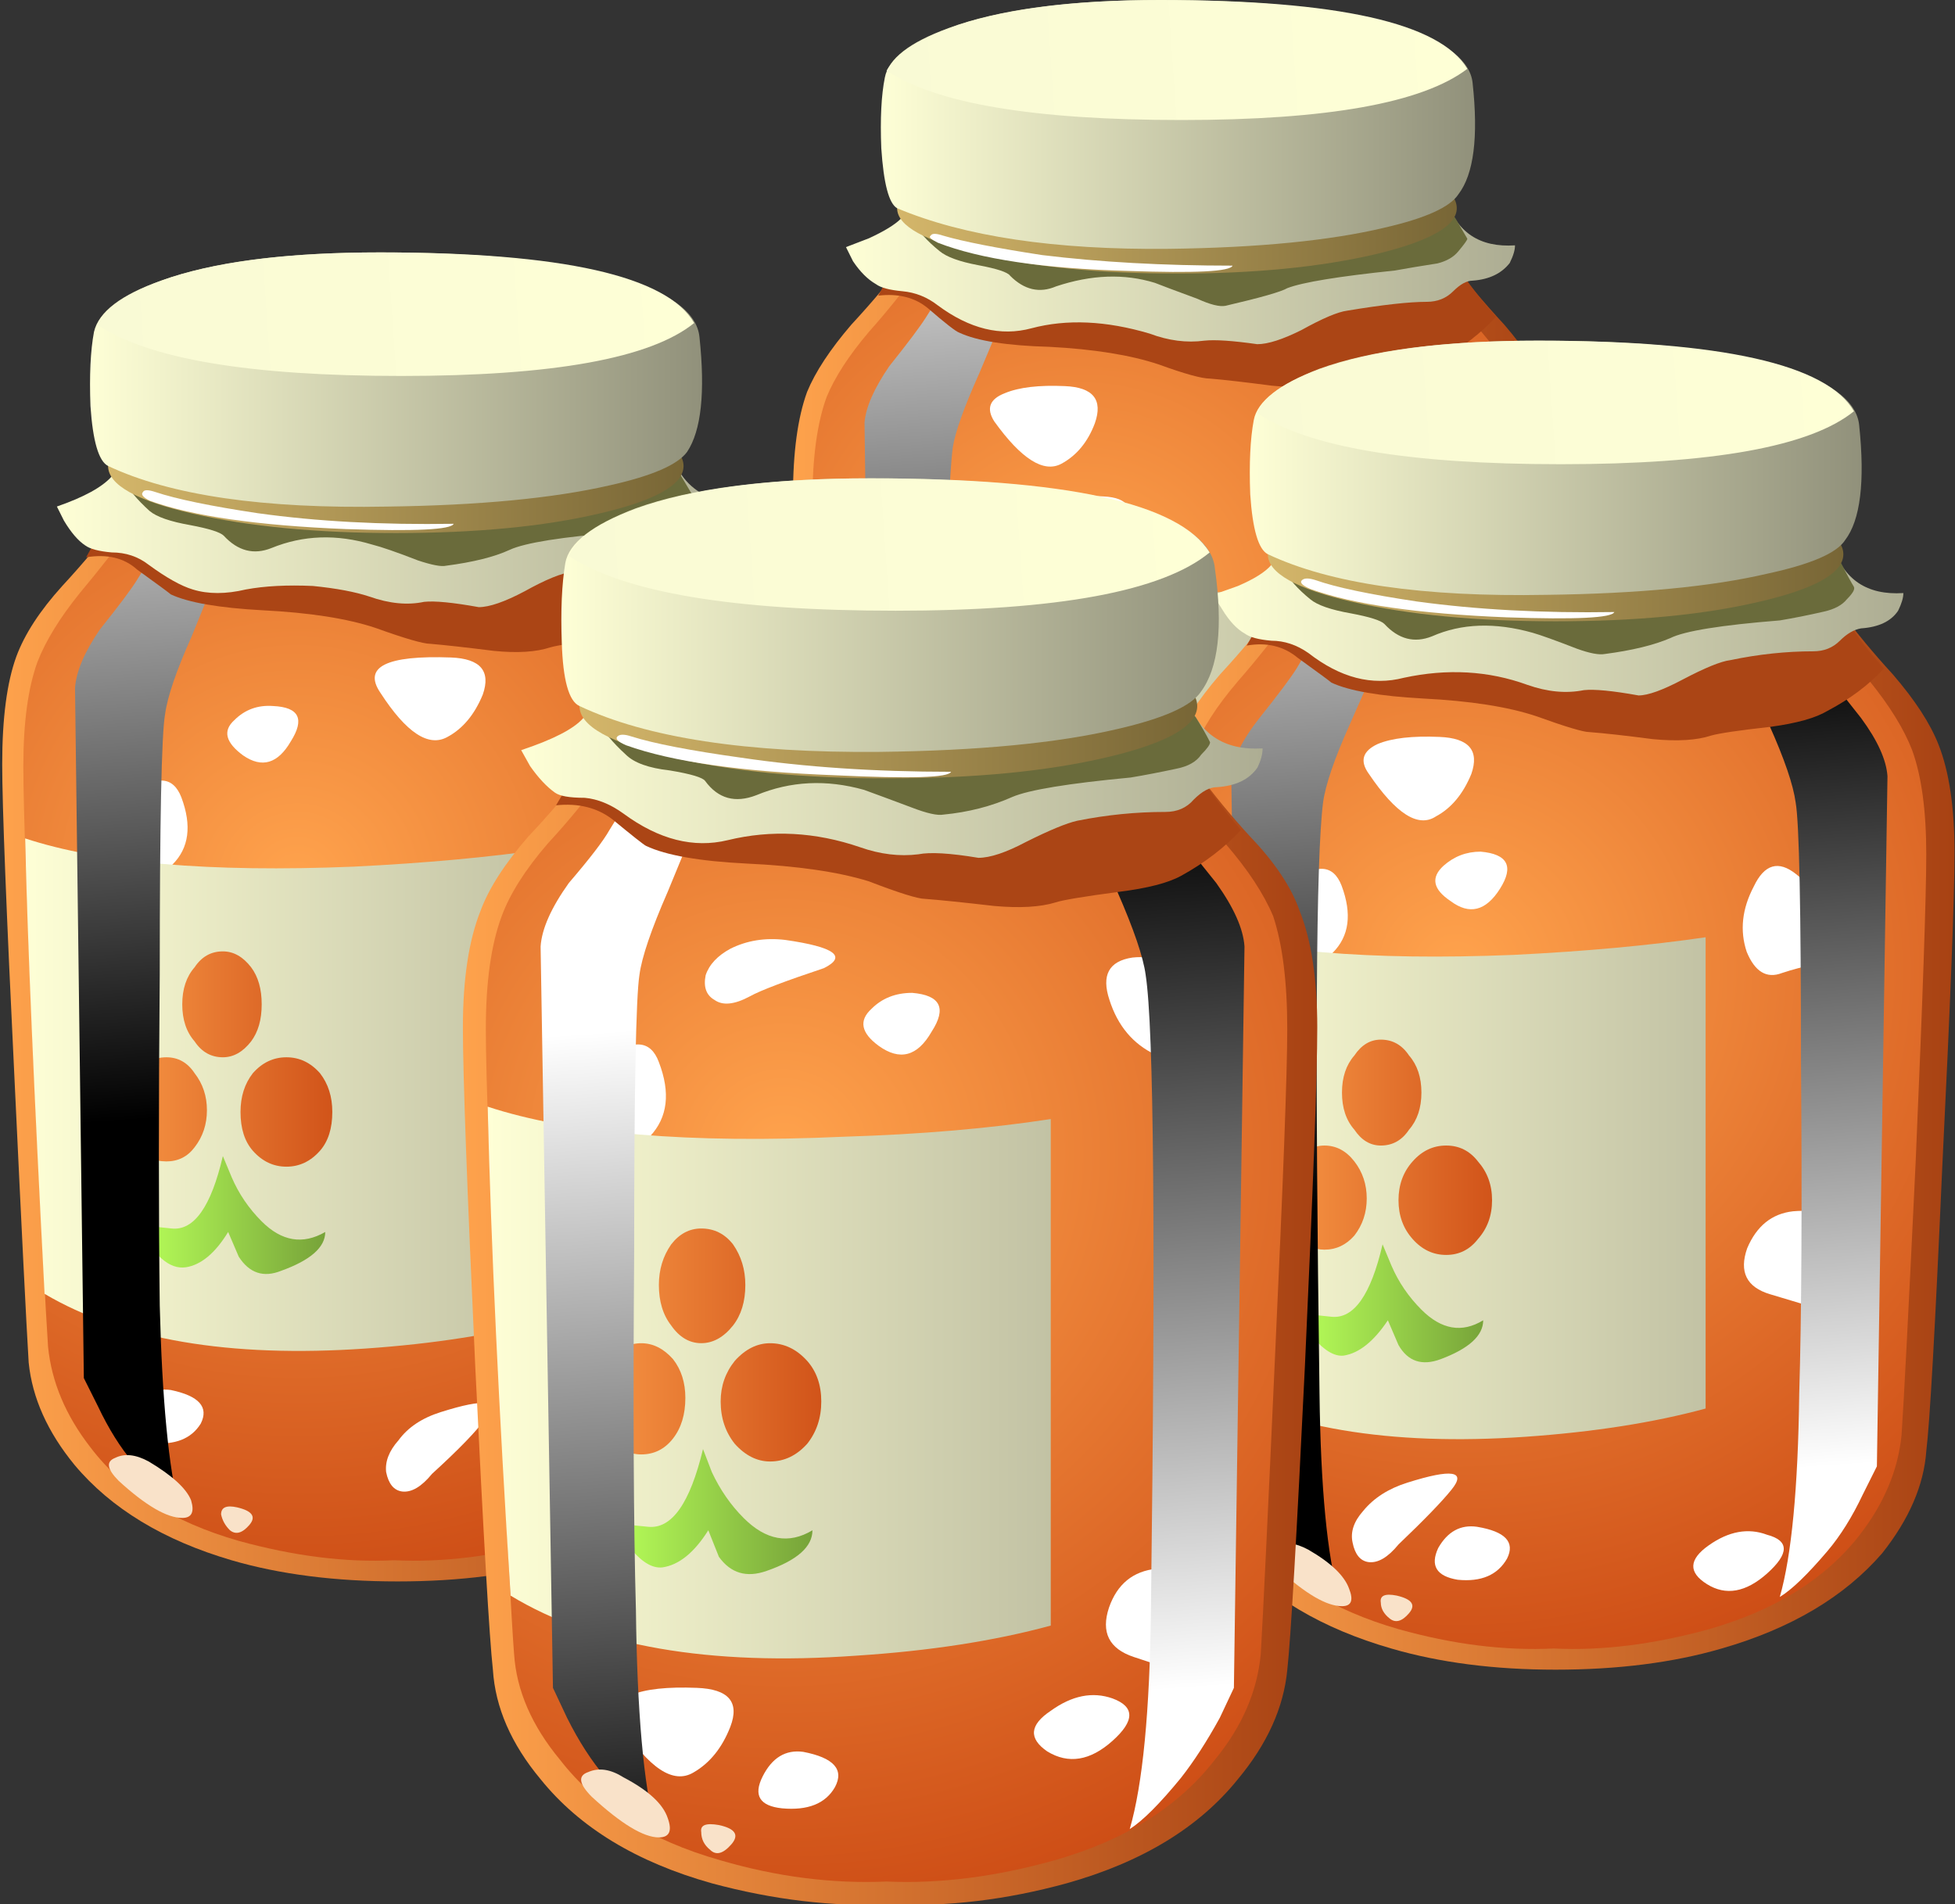
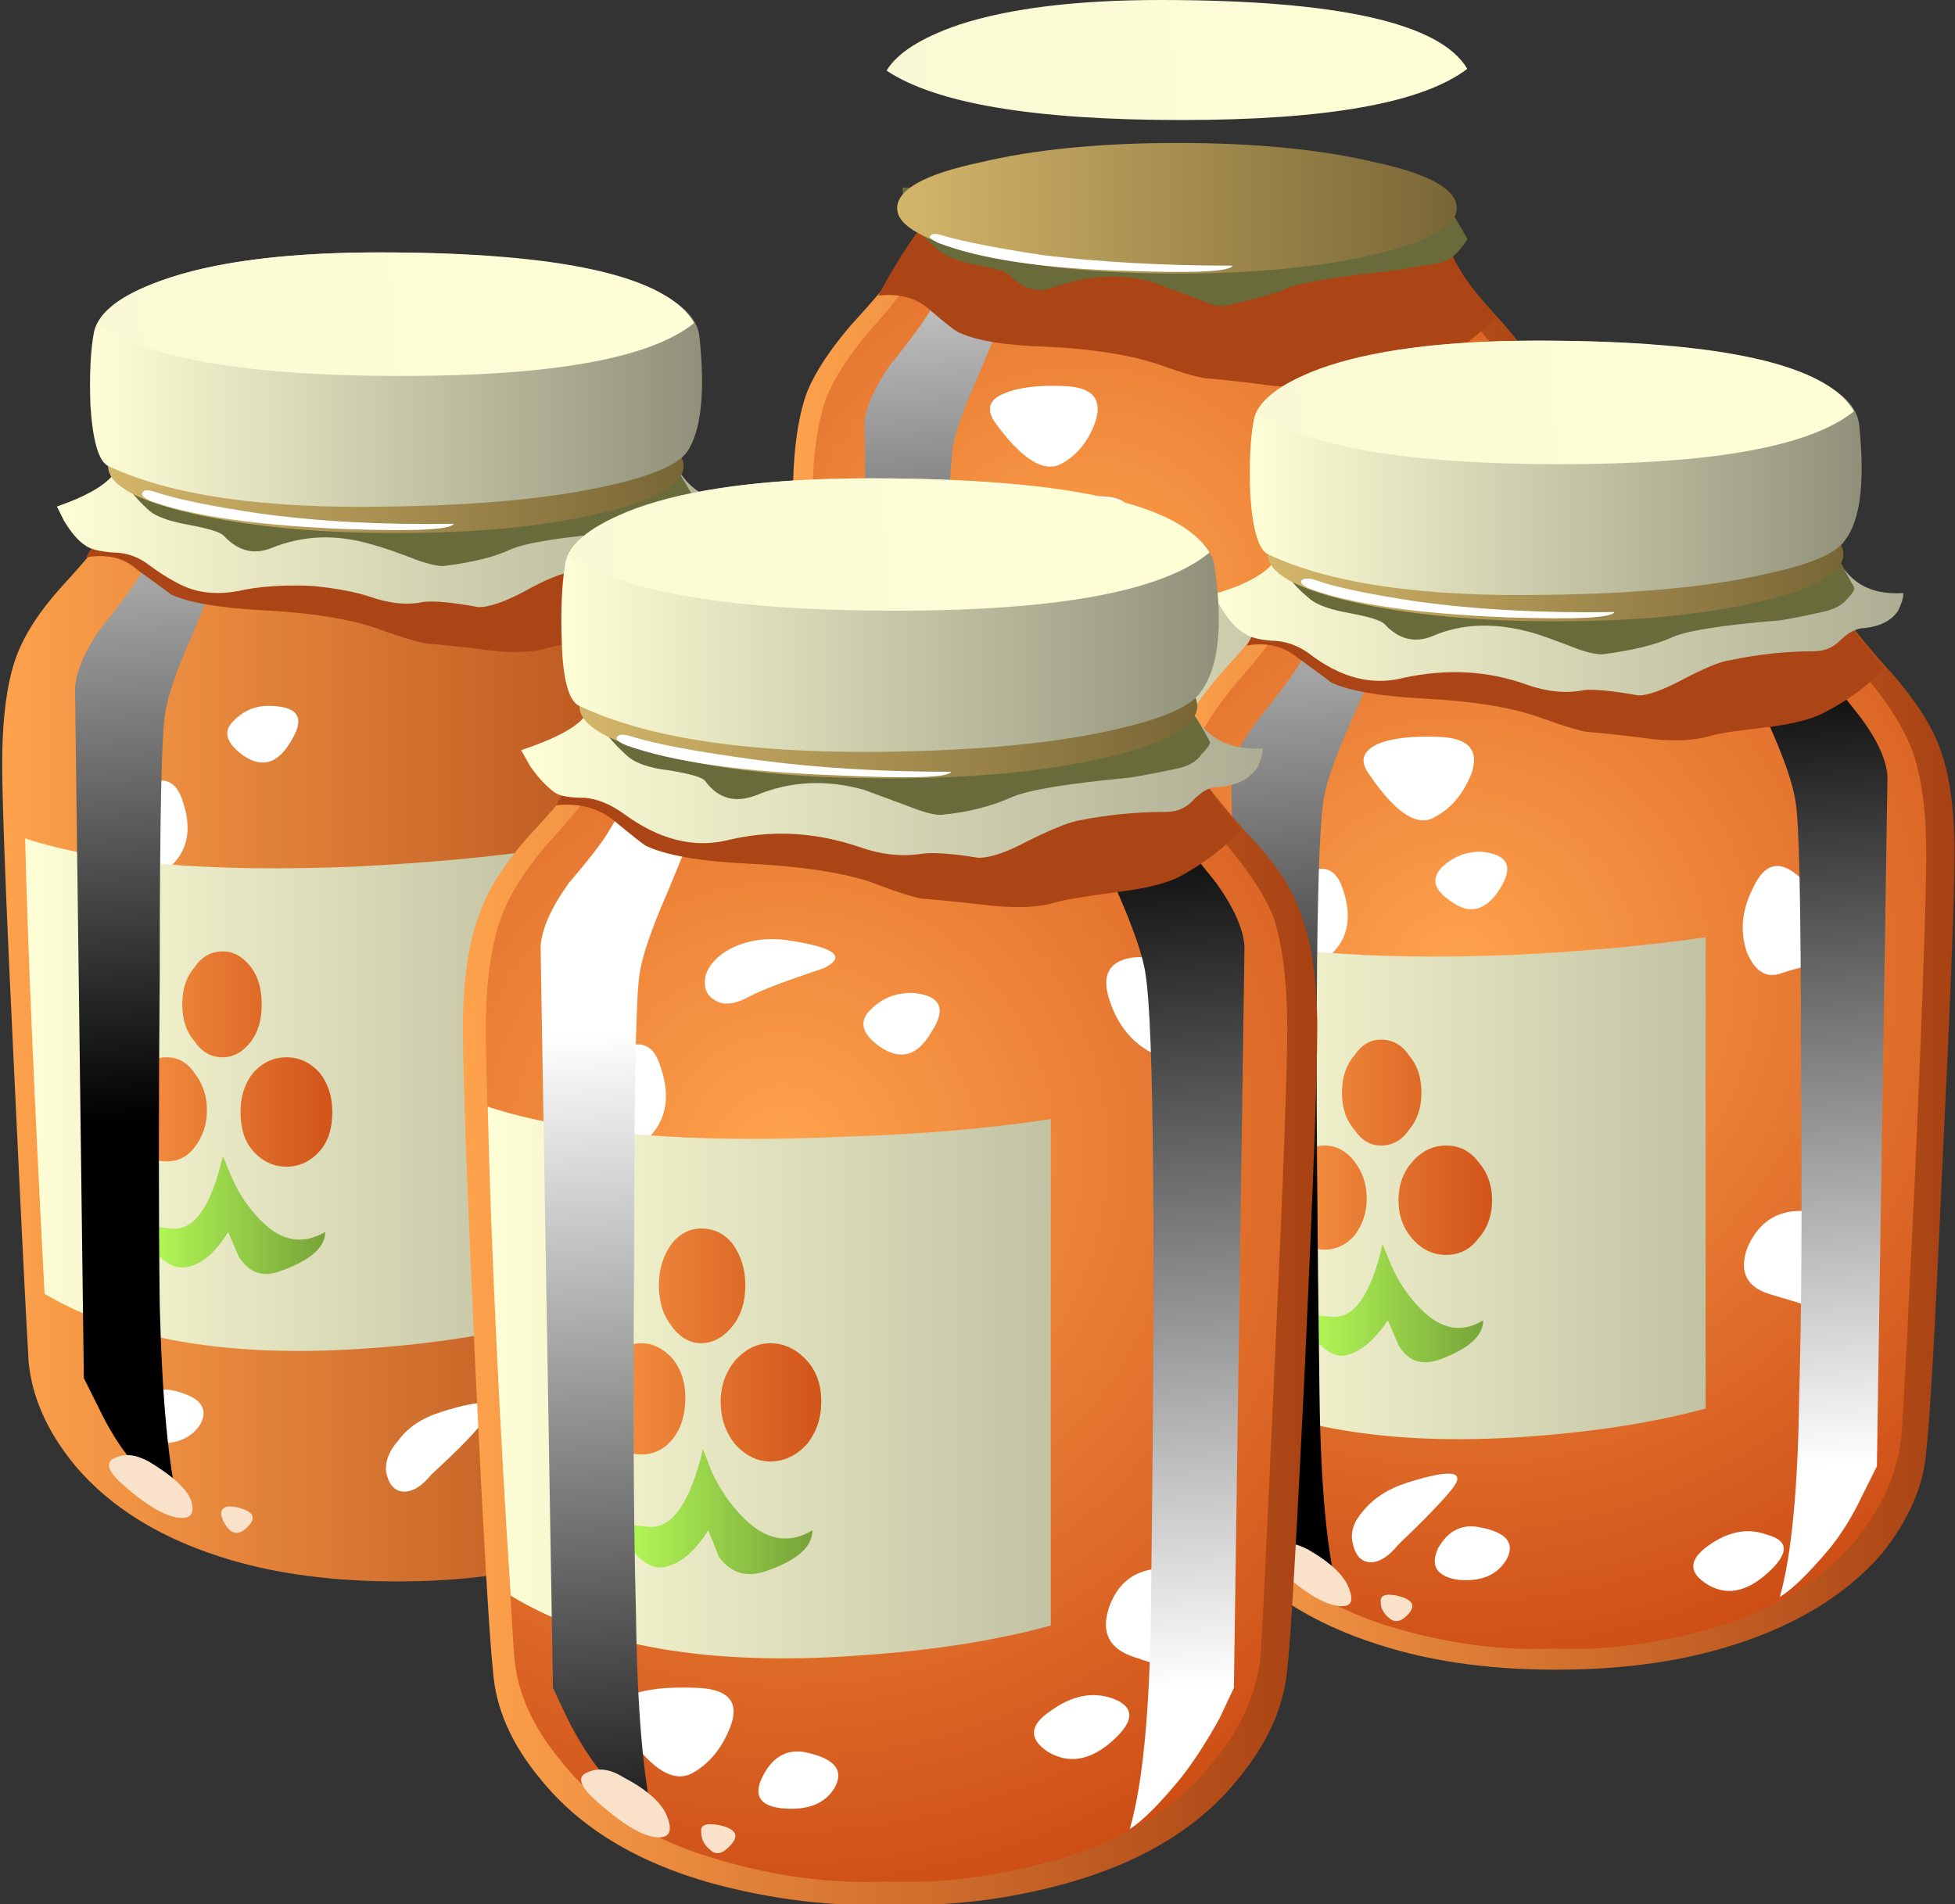
<svg xmlns="http://www.w3.org/2000/svg" xmlns:xlink="http://www.w3.org/1999/xlink" enable-background="new 0 0 44.3 43.15" version="1.1" viewBox="0 0 44.3 43.15" xml:space="preserve">
  <rect x="0" y="0" width="44.3" height="43.15" fill="#333333" stroke="none" />
  <symbol id="gc" viewBox="0 -31.5 5.3 31.5">
    <linearGradient id="el" x1="-545.87" x2="-520.71" y1="-15750" y2="-15750" gradientTransform="matrix(.07 -.998 .998 .07 15752 548.46)" gradientUnits="userSpaceOnUse">
      <stop stop-color="#fff" offset="0" />
      <stop offset="1" />
    </linearGradient>
    <path d="m3.35-0.55l1.95 0.55c0-0.267-0.2-1-0.6-2.2-0.167-0.467-0.533-1.383-1.1-2.75-0.467-1.067-0.733-1.85-0.8-2.35-0.1-0.633-0.15-3.267-0.15-7.9-0.033-4.333-0.017-7.7 0.05-10.1 0.033-2.867 0.216-4.934 0.55-6.2-0.333 0.233-0.8 0.717-1.4 1.45-0.4 0.466-0.767 1.033-1.1 1.7l-0.4 0.85-0.35 21c0.033 0.5 0.3 1.1 0.8 1.8 0.6 0.7 0.983 1.2 1.15 1.5 0.733 1.167 1.2 2.05 1.4 2.65z" clip-rule="evenodd" fill="url(#el)" fill-rule="evenodd" />
  </symbol>
  <symbol id="gd" viewBox="-0.002 -1.463 2.052 1.44">
    <path d="m1.15-0.05c0.8-0.133 1.067-0.417 0.8-0.85s-0.717-0.617-1.35-0.55c-0.567 0.067-0.733 0.35-0.5 0.85 0.233 0.467 0.583 0.65 1.05 0.55z" clip-rule="evenodd" fill="#fff" fill-rule="evenodd" />
  </symbol>
  <symbol id="ge" viewBox="-0.022 -2.28 3.051 2.288">
    <path d="m2.1 0c0.8-0.033 1.083-0.383 0.85-1.05-0.2-0.533-0.517-0.917-0.95-1.15-0.5-0.267-1.133 0.133-1.9 1.2-0.233 0.367-0.133 0.633 0.3 0.8 0.4 0.167 0.967 0.233 1.7 0.2z" clip-rule="evenodd" fill="#fff" fill-rule="evenodd" />
  </symbol>
  <symbol id="gf" viewBox="-0.025 -3.3 2.19 3.332">
    <path d="m1.7-0.05c0.367-0.133 0.517-0.633 0.45-1.5-0.066-0.833-0.3-1.367-0.7-1.6-0.333-0.2-0.567-0.2-0.7 0-0.167 0.367-0.35 0.717-0.55 1.05-0.3 0.533-0.3 1.05 0 1.55 0.333 0.533 0.833 0.7 1.5 0.5z" clip-rule="evenodd" fill="#fff" fill-rule="evenodd" />
  </symbol>
  <symbol id="gh" viewBox="-0.038 -2.571 2.114 2.623">
    <path d="m1.9-0.4c0.3-0.767 0.217-1.383-0.25-1.85-0.467-0.5-0.933-0.417-1.4 0.25-0.467 0.633-0.367 1.2 0.3 1.7s1.117 0.467 1.35-0.1z" clip-rule="evenodd" fill="#fff" fill-rule="evenodd" />
  </symbol>
  <symbol id="gi" viewBox="0 -1.559 1.983 1.564">
    <path d="m1.25 0c0.733-0.033 0.917-0.367 0.55-1-0.367-0.6-0.817-0.717-1.35-0.35-0.5 0.333-0.583 0.65-0.25 0.95 0.3 0.3 0.65 0.433 1.05 0.4z" clip-rule="evenodd" fill="#fff" fill-rule="evenodd" />
  </symbol>
  <symbol id="gj" viewBox="-0.02 -2.415 2.889 2.389">
    <path d="m1.5-0.25c1.233 0.367 1.633 0.283 1.2-0.25-0.233-0.3-0.717-0.783-1.45-1.45-0.267-0.367-0.533-0.517-0.8-0.45-0.233 0.033-0.383 0.183-0.45 0.45-0.067 0.3 0.033 0.6 0.3 0.9 0.267 0.367 0.667 0.633 1.2 0.8z" clip-rule="evenodd" fill="#fff" fill-rule="evenodd" />
  </symbol>
  <symbol id="gk" viewBox="-0.041 -2.895 3.153 2.908">
    <path d="m2.5-0.6c0.467-0.4 0.667-0.7 0.6-0.9-0.2-0.333-0.383-0.65-0.55-0.95-0.2-0.466-0.6-0.566-1.2-0.3-0.633 0.3-1.067 0.817-1.3 1.55-0.233 0.7-0.017 1.1 0.65 1.2 0.633 0.067 1.233-0.133 1.8-0.6z" clip-rule="evenodd" fill="#fff" fill-rule="evenodd" />
  </symbol>
  <symbol id="gl" viewBox="0.013 -2.9 2.844 2.912">
    <path d="m2.85-0.65c0.033-0.233-0.067-0.733-0.3-1.5-0.167-0.467-0.317-0.717-0.45-0.75-0.067 0-0.5 0.133-1.3 0.4-0.7 0.233-0.933 0.7-0.7 1.4 0.233 0.667 0.683 1.033 1.35 1.1 0.833 0.067 1.3-0.15 1.4-0.65z" clip-rule="evenodd" fill="#fff" fill-rule="evenodd" />
  </symbol>
  <symbol id="gm" viewBox="-0.026 -1.766 2.701 1.811">
    <path d="m2.2-0.05c0.633-0.233 0.633-0.633 0-1.2s-1.25-0.667-1.85-0.3c-0.533 0.367-0.5 0.75 0.1 1.15 0.6 0.433 1.183 0.55 1.75 0.35z" clip-rule="evenodd" fill="#fff" fill-rule="evenodd" />
  </symbol>
  <symbol id="gn" viewBox="-0.018 -1.613 2.262 1.624">
    <path d="m1.25 0c0.867-0.167 1.167-0.5 0.9-1-0.267-0.467-0.767-0.667-1.5-0.6-0.633 0.067-0.817 0.367-0.55 0.9s0.65 0.767 1.15 0.7z" clip-rule="evenodd" fill="#fff" fill-rule="evenodd" />
  </symbol>
  <symbol id="go" viewBox="0.005 -2.506 3.337 2.515">
    <path d="m2.3 0c0.9-0.033 1.217-0.4 0.95-1.1-0.233-0.6-0.583-1.033-1.05-1.3-0.567-0.333-1.25 0.117-2.05 1.35-0.267 0.367-0.167 0.65 0.3 0.85 0.4 0.167 1.017 0.233 1.85 0.2z" clip-rule="evenodd" fill="#fff" fill-rule="evenodd" />
  </symbol>
  <symbol id="gp" viewBox="-0.025 -3.65 2.453 3.628">
    <path d="m1.9-0.1c0.434-0.133 0.6-0.667 0.5-1.6-0.067-0.933-0.317-1.533-0.75-1.8-0.367-0.2-0.617-0.2-0.75 0-0.2 0.4-0.417 0.783-0.65 1.15-0.367 0.567-0.367 1.133 0 1.7s0.917 0.75 1.65 0.55z" clip-rule="evenodd" fill="#fff" fill-rule="evenodd" />
  </symbol>
  <symbol id="gq" viewBox="-0.013 -2.804 2.313 2.905">
    <path d="m2.1-0.4c0.333-0.867 0.25-1.567-0.25-2.1-0.5-0.5-1.017-0.383-1.55 0.35-0.5 0.7-0.4 1.316 0.3 1.85 0.767 0.567 1.267 0.533 1.5-0.1z" clip-rule="evenodd" fill="#fff" fill-rule="evenodd" />
  </symbol>
  <symbol id="gr" viewBox="0.017 -1.748 2.161 1.748">
    <path d="m1.4 0c0.8-0.067 0.983-0.433 0.55-1.1-0.4-0.7-0.9-0.833-1.5-0.4-0.5 0.367-0.567 0.717-0.2 1.05 0.3 0.3 0.683 0.45 1.15 0.45z" clip-rule="evenodd" fill="#fff" fill-rule="evenodd" />
  </symbol>
  <symbol id="gs" viewBox="0.028 -1.804 3.695 1.827">
    <path d="m2.3 0c1.4-0.2 1.767-0.467 1.1-0.8-1.1-0.367-1.8-0.633-2.1-0.8-0.433-0.233-0.767-0.267-1-0.1-0.233 0.133-0.317 0.367-0.25 0.7 0.1 0.3 0.333 0.55 0.7 0.75 0.467 0.233 0.983 0.317 1.55 0.25z" clip-rule="evenodd" fill="#fff" fill-rule="evenodd" />
  </symbol>
  <symbol id="gt" viewBox="-0.022 -1.079 8.872 1.129">
    <path d="m0.4 0c0.567-0.2 1.517-0.4 2.85-0.6 1.7-0.233 3.567-0.333 5.6-0.3-0.067-0.167-1.083-0.217-3.05-0.15-2.5 0.1-4.35 0.367-5.55 0.8-0.233 0.1-0.317 0.183-0.25 0.25s0.2 0.067 0.4 0z" clip-rule="evenodd" fill="#fff" fill-rule="evenodd" />
  </symbol>
  <symbol id="gu" viewBox="0 -3.41 16.458 3.41">
    <path d="m16.1-0.85c0.133-0.267 0.25-0.483 0.35-0.65 0.033-0.067-0.034-0.183-0.2-0.35-0.133-0.167-0.35-0.283-0.65-0.35-0.434-0.1-0.85-0.183-1.25-0.25-1.667-0.133-2.7-0.3-3.1-0.5-0.467-0.2-1.083-0.35-1.85-0.45-0.167-0.033-0.433 0.017-0.8 0.15-0.6 0.233-1.017 0.383-1.25 0.45-1.067 0.3-2.017 0.267-2.85-0.1-0.5-0.2-0.95-0.083-1.35 0.35-0.1 0.1-0.417 0.2-0.95 0.3-0.567 0.1-0.95 0.233-1.15 0.4-0.7 0.567-1.05 1.183-1.05 1.85 10.433-0.067 15.8-0.35 16.1-0.85z" clip-rule="evenodd" fill="#6A6B3B" fill-rule="evenodd" />
  </symbol>
  <symbol id="gv" viewBox="0 -5.033 18.05 5.033">
    <path d="m16.65-0.85c0.133-0.533 0.6-1.25 1.4-2.15-0.433-0.467-0.966-0.867-1.6-1.2-0.333-0.2-0.867-0.35-1.6-0.45-0.9-0.1-1.467-0.184-1.7-0.25-0.4-0.133-0.95-0.167-1.65-0.1-0.767 0.1-1.367 0.167-1.8 0.2-0.167 0-0.667 0.15-1.5 0.45-0.8 0.267-1.867 0.433-3.2 0.5-1.233 0.067-2.1 0.217-2.6 0.45-0.033 0.033-0.35 0.267-0.95 0.7-0.4 0.333-0.883 0.45-1.45 0.35 0.5 0.9 0.95 1.6 1.35 2.1v0.25c10.033 0 15.133-0.283 15.3-0.85z" clip-rule="evenodd" fill="#AB4515" fill-rule="evenodd" />
  </symbol>
  <symbol id="gw" viewBox="0 -29.3 4.9 29.3">
    <linearGradient id="ew" x1="3.924" x2="2.299" y1="-25.562" y2="-2.212" gradientUnits="userSpaceOnUse">
      <stop stop-color="#fff" offset="0" />
      <stop offset="1" />
    </linearGradient>
    <path d="m4.9-6.05l-0.3-19.55-0.4-0.8c-0.3-0.633-0.633-1.167-1-1.6-0.567-0.667-1.017-1.1-1.35-1.3 0.333 1.167 0.517 3.083 0.55 5.75 0.067 2.233 0.083 5.367 0.05 9.4 0 4.333-0.05 6.783-0.15 7.35-0.067 0.5-0.317 1.233-0.75 2.2-0.533 1.3-0.867 2.15-1 2.55-0.367 1.133-0.55 1.817-0.55 2.05l1.8-0.5c0.167-0.567 0.6-1.4 1.3-2.5 0.167-0.267 0.517-0.733 1.05-1.4 0.467-0.633 0.717-1.183 0.75-1.65z" clip-rule="evenodd" fill="url(#ew)" fill-rule="evenodd" />
  </symbol>
  <symbol id="gx" viewBox="0 -29.3 4.9 29.3">
    <linearGradient id="fi" x1="-545.09" x2="-521.69" y1="-15751" y2="-15751" gradientTransform="matrix(.069 -.998 .998 .069 15753 547.49)" gradientUnits="userSpaceOnUse">
      <stop stop-color="#fff" offset="0" />
      <stop offset="1" />
    </linearGradient>
    <path d="m3.1-0.5l1.8 0.5c0-0.233-0.167-0.917-0.5-2.05-0.133-0.433-0.483-1.283-1.05-2.55-0.433-0.967-0.683-1.7-0.75-2.2-0.2-1.567-0.233-7.15-0.1-16.75 0.033-2.667 0.217-4.583 0.55-5.75-0.333 0.2-0.783 0.633-1.35 1.3-0.367 0.433-0.7 0.967-1 1.6l-0.4 0.8-0.3 19.55c0.033 0.467 0.3 1.017 0.8 1.65 0.533 0.667 0.883 1.133 1.05 1.4 0.667 1.1 1.083 1.933 1.25 2.5z" clip-rule="evenodd" fill="url(#fi)" fill-rule="evenodd" />
  </symbol>
  <symbol id="gy" viewBox="0.028 -1.206 9.472 1.206">
    <path d="m0.45-0.05c0.633-0.2 1.667-0.4 3.1-0.6 1.8-0.267 3.784-0.4 5.95-0.4-0.067-0.167-1.15-0.2-3.25-0.1-2.667 0.1-4.65 0.383-5.95 0.85-0.233 0.1-0.317 0.183-0.25 0.25s0.2 0.067 0.4 0z" clip-rule="evenodd" fill="#fff" fill-rule="evenodd" />
  </symbol>
  <symbol id="gz" viewBox="-0.012 -3.057 2.271 3.089">
    <path d="m2.25-1.75c0.033-0.567-0.033-0.9-0.2-1-0.333-0.067-0.65-0.15-0.95-0.25-0.434-0.167-0.767 0.033-1 0.6-0.2 0.6-0.133 1.217 0.2 1.85 0.3 0.633 0.7 0.75 1.2 0.35 0.433-0.333 0.683-0.85 0.75-1.55z" clip-rule="evenodd" fill="#fff" fill-rule="evenodd" />
  </symbol>
  <symbol id="ha" viewBox="-0.041 -2.7 2.663 2.713">
    <path d="m2.6-0.6c0.066-0.267-0.017-0.75-0.25-1.45-0.167-0.433-0.317-0.65-0.45-0.65-0.033 0-0.433 0.117-1.2 0.35-0.667 0.2-0.883 0.633-0.65 1.3 0.267 0.633 0.7 0.983 1.3 1.05 0.767 0.067 1.183-0.133 1.25-0.6z" clip-rule="evenodd" fill="#fff" fill-rule="evenodd" />
  </symbol>
  <symbol id="hb" viewBox="-0.038 -1.692 2.563 1.692">
    <path d="m2.05-0.1c0.633-0.167 0.633-0.533 0-1.1-0.6-0.533-1.167-0.633-1.7-0.3s-0.517 0.7 0.05 1.1 1.117 0.5 1.65 0.3z" clip-rule="evenodd" fill="#fff" fill-rule="evenodd" />
  </symbol>
  <symbol id="hc" viewBox="-0.048 -1.513 2.127 1.525">
    <path d="m1.15 0c0.8-0.133 1.083-0.433 0.85-0.9-0.267-0.467-0.733-0.667-1.4-0.6-0.6 0.1-0.783 0.4-0.55 0.9 0.267 0.467 0.633 0.667 1.1 0.6z" clip-rule="evenodd" fill="#fff" fill-rule="evenodd" />
  </symbol>
  <symbol id="hd" viewBox="-0.002 -2.364 3.129 2.372">
    <path d="m2.15 0c0.833-0.033 1.133-0.383 0.9-1.05-0.233-0.567-0.566-0.967-1-1.2-0.5-0.333-1.133 0.067-1.9 1.2-0.267 0.367-0.183 0.65 0.25 0.85 0.4 0.167 0.983 0.233 1.75 0.2z" clip-rule="evenodd" fill="#fff" fill-rule="evenodd" />
  </symbol>
  <symbol id="he" viewBox="0 -3.4 2.266 3.428">
    <path d="m1.8-0.05c0.367-0.133 0.517-0.65 0.45-1.55-0.067-0.867-0.3-1.417-0.7-1.65-0.333-0.2-0.566-0.2-0.7 0-0.2 0.4-0.4 0.767-0.6 1.1-0.333 0.533-0.333 1.05 0 1.55 0.333 0.567 0.85 0.75 1.55 0.55z" clip-rule="evenodd" fill="#fff" fill-rule="evenodd" />
  </symbol>
  <symbol id="hf" viewBox="-0.013 -2.621 2.189 2.698">
    <path d="m2-0.4c0.3-0.8 0.217-1.434-0.25-1.9-0.467-0.5-0.95-0.417-1.45 0.25s-0.4 1.25 0.3 1.75c0.7 0.533 1.167 0.5 1.4-0.1z" clip-rule="evenodd" fill="#fff" fill-rule="evenodd" />
  </symbol>
  <symbol id="hg" viewBox="-0.033 -1.632 2.038 1.632">
    <path d="m1.25 0c0.767-0.067 0.95-0.417 0.55-1.05s-0.867-0.75-1.4-0.35c-0.5 0.333-0.566 0.667-0.2 1 0.3 0.267 0.65 0.4 1.05 0.4z" clip-rule="evenodd" fill="#fff" fill-rule="evenodd" />
  </symbol>
  <symbol id="de" viewBox="-0.02 -2.504 2.986 2.511">
    <path d="m2.8-0.45c-0.267-0.333-0.767-0.85-1.5-1.55-0.3-0.367-0.583-0.533-0.85-0.5-0.233 0.033-0.383 0.217-0.45 0.55-0.067 0.3 0.033 0.6 0.3 0.9 0.3 0.367 0.717 0.633 1.25 0.8 1.267 0.4 1.683 0.333 1.25-0.2z" clip-rule="evenodd" fill="#fff" fill-rule="evenodd" />
  </symbol>
  <symbol id="df" viewBox="0.025 -1.079 8.825 1.129">
    <path d="m0.4 0c0.6-0.2 1.567-0.4 2.9-0.6 1.667-0.233 3.517-0.333 5.55-0.3-0.067-0.167-1.083-0.217-3.05-0.15-2.5 0.1-4.35 0.367-5.55 0.8-0.2 0.1-0.267 0.183-0.2 0.25 0.033 0.067 0.15 0.067 0.35 0z" clip-rule="evenodd" fill="#fff" fill-rule="evenodd" />
  </symbol>
  <symbol id="dg" viewBox="0 -3.708 17.65 3.708">
    <path d="m17.25-0.95c0.167-0.267 0.3-0.5 0.4-0.7 0-0.067-0.083-0.184-0.25-0.35-0.133-0.2-0.367-0.333-0.7-0.4-0.467-0.1-0.9-0.184-1.3-0.25-1.767-0.167-2.883-0.35-3.35-0.55-0.6-0.267-1.25-0.433-1.95-0.5-0.167-0.033-0.467 0.033-0.9 0.2-0.533 0.2-0.983 0.367-1.35 0.5-1.067 0.3-2.083 0.25-3.05-0.15-0.6-0.233-1.083-0.1-1.45 0.4-0.067 0.1-0.4 0.2-1 0.3-0.6 0.067-1.017 0.217-1.25 0.45-0.733 0.667-1.1 1.333-1.1 2 11.2-0.1 16.95-0.417 17.25-0.95z" clip-rule="evenodd" fill="#6A6B3B" fill-rule="evenodd" />
  </symbol>
  <symbol id="dh" viewBox="0 -3.41 16.5 3.41">
    <path d="m16.1-0.85c0.233-0.4 0.367-0.617 0.4-0.65 0-0.033-0.083-0.15-0.25-0.35-0.133-0.167-0.35-0.283-0.65-0.35-0.434-0.1-0.833-0.183-1.2-0.25-1.667-0.133-2.717-0.3-3.15-0.5s-1.033-0.35-1.8-0.45c-0.133-0.033-0.4 0.017-0.8 0.15-0.6 0.233-1.033 0.383-1.3 0.45-1 0.3-1.95 0.267-2.85-0.1-0.5-0.2-0.95-0.083-1.35 0.35-0.1 0.1-0.417 0.2-0.95 0.3-0.567 0.1-0.95 0.233-1.15 0.4-0.7 0.633-1.05 1.25-1.05 1.85 10.433-0.067 15.8-0.35 16.1-0.85z" clip-rule="evenodd" fill="#6A6B3B" fill-rule="evenodd" />
  </symbol>
  <symbol id="di" viewBox="0 -5.033 18.05 5.033">
    <path d="m16.65-0.85c0.167-0.533 0.633-1.25 1.4-2.15-0.433-0.467-0.95-0.867-1.55-1.2-0.367-0.2-0.917-0.35-1.65-0.45-0.9-0.1-1.467-0.184-1.7-0.25-0.4-0.133-0.933-0.167-1.6-0.1-0.8 0.1-1.4 0.167-1.8 0.2-0.2 0-0.717 0.15-1.55 0.45-0.8 0.267-1.867 0.433-3.2 0.5-1.233 0.067-2.1 0.217-2.6 0.45-0.033 0.033-0.35 0.267-0.95 0.7-0.367 0.333-0.85 0.45-1.45 0.35 0.5 0.9 0.95 1.6 1.35 2.1v0.25c10.033 0 15.133-0.283 15.3-0.85z" clip-rule="evenodd" fill="#AB4515" fill-rule="evenodd" />
  </symbol>
  <symbol id="dj" viewBox="0 -29.3 4.9 29.3">
    <linearGradient id="ft" x1="3.949" x2="2.324" y1="-25.564" y2="-2.213" gradientUnits="userSpaceOnUse">
      <stop stop-color="#fff" offset="0" />
      <stop offset="1" />
    </linearGradient>
    <path d="m1.85-0.5c0.133-0.567 0.55-1.4 1.25-2.5 0.167-0.267 0.517-0.733 1.05-1.4 0.467-0.633 0.717-1.183 0.75-1.65l-0.3-19.55-0.4-0.8c-0.3-0.633-0.633-1.167-1-1.6-0.567-0.667-1-1.1-1.3-1.3 0.3 1.167 0.483 3.083 0.55 5.75 0.133 9.767 0.083 15.35-0.15 16.75-0.067 0.5-0.3 1.233-0.7 2.2-0.567 1.3-0.917 2.15-1.05 2.55-0.367 1.133-0.55 1.817-0.55 2.05l1.85-0.5z" clip-rule="evenodd" fill="url(#ft)" fill-rule="evenodd" />
  </symbol>
  <symbol id="dk" viewBox="0 -29.3 4.85 29.3">
    <linearGradient id="fx" x1="-545.1" x2="-521.69" y1="-15751" y2="-15751" gradientTransform="matrix(.069 -.998 .998 .069 15753 547.49)" gradientUnits="userSpaceOnUse">
      <stop stop-color="#fff" offset="0" />
      <stop offset="1" />
    </linearGradient>
    <path d="m0-6.05c0.033 0.467 0.267 1.017 0.7 1.65 0.533 0.667 0.883 1.133 1.05 1.4 0.7 1.1 1.117 1.933 1.25 2.5l1.85 0.5c0-0.233-0.184-0.917-0.55-2.05-0.133-0.4-0.466-1.25-1-2.55-0.433-0.967-0.683-1.7-0.75-2.2-0.1-0.567-0.15-3.017-0.15-7.35-0.033-3.7-0.033-6.833 0-9.4 0.067-2.667 0.25-4.583 0.55-5.75-0.3 0.2-0.733 0.633-1.3 1.3-0.367 0.433-0.7 0.967-1 1.6l-0.4 0.8-0.25 19.55z" clip-rule="evenodd" fill="url(#fx)" fill-rule="evenodd" />
  </symbol>
  <symbol id="dl" viewBox="0.006 -3.057 2.302 3.089">
    <path d="m2.3-1.75c0.034-0.567-0.033-0.9-0.2-1-0.367-0.067-0.7-0.15-1-0.25-0.433-0.167-0.75 0.033-0.95 0.6-0.233 0.6-0.183 1.217 0.15 1.85 0.3 0.633 0.7 0.75 1.2 0.35 0.467-0.333 0.733-0.85 0.8-1.55z" clip-rule="evenodd" fill="#fff" fill-rule="evenodd" />
  </symbol>
  <symbol id="dm" viewBox="-0.041 -2.7 2.697 2.713">
    <path d="m2.65-0.6c0.033-0.233-0.066-0.717-0.3-1.45-0.133-0.433-0.267-0.65-0.4-0.65-0.067 0-0.483 0.117-1.25 0.35-0.667 0.2-0.883 0.633-0.65 1.3 0.267 0.633 0.7 0.983 1.3 1.05 0.8 0.067 1.233-0.133 1.3-0.6z" clip-rule="evenodd" fill="#fff" fill-rule="evenodd" />
  </symbol>
  <symbol id="dn" viewBox="-0.052 -1.692 2.539 1.692">
    <path d="m2.05-0.1c0.6-0.167 0.583-0.533-0.05-1.1-0.6-0.533-1.167-0.633-1.7-0.3-0.5 0.333-0.466 0.7 0.1 1.1 0.567 0.4 1.117 0.5 1.65 0.3z" clip-rule="evenodd" fill="#fff" fill-rule="evenodd" />
  </symbol>
  <symbol id="do" viewBox="-0.048 -1.513 2.127 1.525">
    <path d="m1.15 0c0.8-0.167 1.083-0.483 0.85-0.95-0.267-0.433-0.733-0.617-1.4-0.55-0.6 0.067-0.783 0.35-0.55 0.85 0.267 0.5 0.633 0.717 1.1 0.65z" clip-rule="evenodd" fill="#fff" fill-rule="evenodd" />
  </symbol>
  <symbol id="dp" viewBox="-0.011 -2.344 3.137 2.352">
-     <path d="m2.15 0c0.833-0.033 1.133-0.383 0.9-1.05-0.233-0.567-0.566-0.967-1-1.2-0.533-0.3-1.167 0.117-1.9 1.25-0.5 0.733 0.167 1.067 2 1z" clip-rule="evenodd" fill="#fff" fill-rule="evenodd" />
-   </symbol>
+     </symbol>
  <symbol id="dq" viewBox="-0.013 -3.4 2.278 3.428">
    <path d="m1.75-0.05c0.4-0.133 0.567-0.65 0.5-1.55-0.067-0.867-0.3-1.417-0.7-1.65-0.333-0.2-0.583-0.2-0.75 0-0.167 0.4-0.367 0.767-0.6 1.1-0.3 0.533-0.283 1.05 0.05 1.55 0.333 0.567 0.833 0.75 1.5 0.55z" clip-rule="evenodd" fill="#fff" fill-rule="evenodd" />
  </symbol>
  <symbol id="dr" viewBox="-0.038 -2.621 2.164 2.698">
    <path d="m1.95-0.4c0.3-0.8 0.216-1.434-0.25-1.9-0.467-0.5-0.95-0.417-1.45 0.25-0.467 0.667-0.367 1.25 0.3 1.75 0.7 0.533 1.167 0.5 1.4-0.1z" clip-rule="evenodd" fill="#fff" fill-rule="evenodd" />
  </symbol>
  <symbol id="ds" viewBox="0 -1.602 2.012 1.607">
    <path d="m1.3 0c0.733-0.033 0.9-0.367 0.5-1-0.367-0.633-0.817-0.767-1.35-0.4-0.5 0.367-0.583 0.7-0.25 1 0.3 0.3 0.667 0.433 1.1 0.4z" clip-rule="evenodd" fill="#fff" fill-rule="evenodd" />
  </symbol>
  <symbol id="dt" viewBox="-0.006 -2.504 2.971 2.511">
    <path d="m2.8-0.45c-0.233-0.333-0.733-0.85-1.5-1.55-0.3-0.367-0.583-0.533-0.85-0.5-0.233 0.033-0.383 0.217-0.45 0.55-0.033 0.3 0.083 0.6 0.35 0.9 0.267 0.367 0.667 0.633 1.2 0.8 1.267 0.4 1.683 0.333 1.25-0.2z" clip-rule="evenodd" fill="#fff" fill-rule="evenodd" />
  </symbol>
  <symbol id="du" viewBox="0 -5.383 19.4 5.383">
    <path d="m17.9-0.9c0.167-0.567 0.667-1.333 1.5-2.3-0.467-0.5-1.033-0.933-1.7-1.3-0.367-0.2-0.95-0.35-1.75-0.45-1-0.133-1.6-0.233-1.8-0.3-0.433-0.133-1.017-0.167-1.75-0.1-0.867 0.1-1.517 0.167-1.95 0.2-0.2 0-0.733 0.167-1.6 0.5-0.867 0.267-2.017 0.433-3.45 0.5-1.333 0.066-2.283 0.233-2.85 0.5-0.067 0.033-0.383 0.283-0.95 0.75-0.433 0.333-0.967 0.467-1.6 0.4 0.567 0.967 1.05 1.717 1.45 2.25v0.25c10.8 0 16.283-0.3 16.45-0.9z" clip-rule="evenodd" fill="#AB4515" fill-rule="evenodd" />
  </symbol>
  <symbol id="dv" viewBox="0.025 -1.079 8.575 1.079">
    <path d="m0.4-0.05c0.567-0.167 1.5-0.35 2.8-0.55 1.633-0.2 3.433-0.3 5.4-0.3-0.067-0.167-1.05-0.217-2.95-0.15-2.4 0.066-4.2 0.333-5.4 0.8-0.2 0.1-0.267 0.167-0.2 0.2 0.033 0.067 0.15 0.067 0.35 0z" clip-rule="evenodd" fill="#fff" fill-rule="evenodd" />
  </symbol>
  <symbol id="dw" viewBox="0 -3.358 16 3.358">
    <path d="m15.65-0.85l0.35-0.6c0-0.033-0.083-0.15-0.25-0.35-0.133-0.167-0.333-0.284-0.6-0.35-0.433-0.067-0.833-0.133-1.2-0.2-1.6-0.167-2.617-0.333-3.05-0.5-0.167-0.1-0.75-0.267-1.75-0.5-0.167-0.033-0.433 0.033-0.8 0.2-0.633 0.233-1.033 0.383-1.2 0.45-0.867 0.267-1.8 0.233-2.8-0.1-0.467-0.2-0.9-0.1-1.3 0.3-0.066 0.1-0.367 0.2-0.9 0.3s-0.9 0.233-1.1 0.4c-0.7 0.567-1.05 1.167-1.05 1.8 10.133-0.067 15.35-0.35 15.65-0.85z" clip-rule="evenodd" fill="#6A6B3B" fill-rule="evenodd" />
  </symbol>
  <symbol id="dx" viewBox="0 -4.84 17.5 4.84">
    <path d="m16.15-0.8c0.133-0.5 0.583-1.184 1.35-2.05-0.433-0.467-0.95-0.867-1.55-1.2-0.333-0.2-0.867-0.35-1.6-0.45-0.833-0.1-1.367-0.183-1.6-0.25-0.4-0.1-0.933-0.117-1.6-0.05-0.767 0.1-1.35 0.167-1.75 0.2-0.233 0-0.717 0.133-1.45 0.4-0.8 0.267-1.833 0.434-3.1 0.5-1.2 0.033-2.05 0.167-2.55 0.4-0.1 0.033-0.4 0.267-0.9 0.7-0.367 0.3-0.833 0.417-1.4 0.35 0.467 0.867 0.9 1.55 1.3 2.05v0.2c9.733 0 14.683-0.267 14.85-0.8z" clip-rule="evenodd" fill="#AB4515" fill-rule="evenodd" />
  </symbol>
  <symbol id="dy" viewBox="0 -31.5 5.25 31.5">
    <linearGradient id="fy" x1="4.216" x2="2.466" y1="-27.484" y2="-2.384" gradientUnits="userSpaceOnUse">
      <stop stop-color="#fff" offset="0" />
      <stop offset="1" />
    </linearGradient>
    <path d="m1.95-0.55c0.167-0.6 0.617-1.483 1.35-2.65 0.2-0.3 0.583-0.8 1.15-1.5 0.5-0.7 0.767-1.3 0.8-1.8l-0.3-21-0.4-0.85c-0.367-0.667-0.733-1.233-1.1-1.7-0.6-0.733-1.083-1.217-1.45-1.45 0.367 1.267 0.567 3.333 0.6 6.2 0.133 10.5 0.083 16.5-0.15 18-0.067 0.5-0.333 1.283-0.8 2.35-0.533 1.3-0.883 2.217-1.05 2.75-0.4 1.2-0.6 1.933-0.6 2.2l1.95-0.55z" clip-rule="evenodd" fill="url(#fy)" fill-rule="evenodd" />
  </symbol>
  <symbol id="dz" viewBox="0 -28.4 4.75 28.4">
    <linearGradient id="fz" x1="3.81" x2="2.235" y1="-24.827" y2="-2.152" gradientUnits="userSpaceOnUse">
      <stop stop-color="#fff" offset="0" />
      <stop offset="1" />
    </linearGradient>
    <path d="m1.75-0.45c0.167-0.567 0.583-1.367 1.25-2.4 0.167-0.267 0.517-0.733 1.05-1.4 0.434-0.633 0.667-1.167 0.7-1.6l-0.3-19-0.35-0.8c-0.3-0.6-0.633-1.1-1-1.5-0.533-0.667-0.967-1.083-1.3-1.25 0.333 1.133 0.517 2.983 0.55 5.55 0.133 9.3 0.1 14.733-0.1 16.3-0.067 0.433-0.317 1.133-0.75 2.1-0.533 1.2-0.867 2.017-1 2.45-0.333 1.1-0.5 1.767-0.5 2l1.75-0.45z" clip-rule="evenodd" fill="url(#fz)" fill-rule="evenodd" />
  </symbol>
  <symbol id="ee" viewBox="0.05 -28.4 4.75 28.4">
    <linearGradient id="ga" x1="-544.15" x2="-521.42" y1="-15753" y2="-15753" gradientTransform="matrix(.069 -.998 .998 .069 15754 546.48)" gradientUnits="userSpaceOnUse">
      <stop stop-color="#fff" offset="0" />
      <stop offset="1" />
    </linearGradient>
    <path d="m3-0.45l1.8 0.45c0-0.233-0.183-0.9-0.55-2-0.133-0.467-0.45-1.283-0.95-2.45-0.433-0.966-0.683-1.667-0.75-2.1-0.2-1.567-0.233-7-0.1-16.3 0.033-2.566 0.2-4.417 0.5-5.55-0.3 0.167-0.733 0.583-1.3 1.25-0.333 0.4-0.65 0.9-0.95 1.5l-0.4 0.8-0.25 19c0.034 0.434 0.267 0.967 0.7 1.6 0.533 0.667 0.883 1.133 1.05 1.4 0.667 1.033 1.067 1.833 1.2 2.4z" clip-rule="evenodd" fill="url(#ga)" fill-rule="evenodd" />
  </symbol>
  <symbol id="ff" viewBox="-0.02 -3.007 2.178 3.015">
    <path d="m2.15-1.7c0.033-0.566-0.033-0.9-0.2-1-0.3-0.066-0.6-0.15-0.9-0.25-0.433-0.167-0.75 0.033-0.95 0.6s-0.15 1.167 0.15 1.8c0.3 0.6 0.683 0.716 1.15 0.35 0.433-0.333 0.683-0.833 0.75-1.5z" clip-rule="evenodd" fill="#fff" fill-rule="evenodd" />
  </symbol>
  <symbol id="gg" viewBox="0.006 -2.6 2.566 2.613">
    <path d="m2.55-0.6c0.067-0.233-0.017-0.683-0.25-1.35-0.133-0.433-0.267-0.65-0.4-0.65-0.066 0-0.467 0.117-1.2 0.35-0.633 0.2-0.833 0.617-0.6 1.25 0.2 0.6 0.6 0.933 1.2 1 0.767 0.067 1.183-0.133 1.25-0.6z" clip-rule="evenodd" fill="#fff" fill-rule="evenodd" />
  </symbol>
  <symbol id="hh" viewBox="-0.052 -1.592 2.452 1.62">
    <path d="m1.95-0.05c0.6-0.167 0.6-0.517 0-1.05s-1.15-0.633-1.65-0.3c-0.5 0.3-0.466 0.65 0.1 1.05 0.533 0.367 1.05 0.467 1.55 0.3z" clip-rule="evenodd" fill="#fff" fill-rule="evenodd" />
  </symbol>
  <linearGradient id="gb" x1="22.375" x2="44.225" y1="21.2" y2="21.2" gradientTransform="matrix(.8 0 0 .8 .05 -0)" gradientUnits="userSpaceOnUse">
    <stop stop-color="#FEA24C" offset="0" />
    <stop stop-color="#A84213" offset="1" />
  </linearGradient>
  <path d="m34.089 7.36c0.48 0.56 0.813 1.066 1 1.52 0.24 0.613 0.36 1.4 0.36 2.36 0 0.934-0.093 3.253-0.279 6.96-0.16 3.28-0.268 5.347-0.32 6.2-0.08 0.8-0.414 1.561-1 2.28-0.801 0.986-1.974 1.693-3.521 2.12-1.093 0.293-2.307 0.439-3.64 0.439s-2.547-0.146-3.64-0.439c-1.521-0.427-2.68-1.134-3.48-2.12-0.613-0.746-0.947-1.507-1-2.28-0.054-0.613-0.173-2.679-0.36-6.2-0.16-3.626-0.24-5.946-0.24-6.96 0-0.986 0.106-1.773 0.32-2.36 0.187-0.454 0.52-0.96 1-1.52 0.986-1.066 1.64-1.96 1.96-2.68l5.44 0.28 5.439-0.28c0.321 0.72 0.975 1.613 1.961 2.68z" clip-rule="evenodd" fill="url(#gb)" fill-rule="evenodd" />
  <radialGradient id="ea" cx="30.995" cy="-16.542" r="20.131" gradientTransform="matrix(.428 .676 .676 -.428 22.417 -14.149)" gradientUnits="userSpaceOnUse">
    <stop stop-color="#FFA34D" offset="0" />
    <stop stop-color="#CC4B14" offset="1" />
  </radialGradient>
  <path d="m33.569 7.52c0.453 0.533 0.772 1.026 0.96 1.48 0.213 0.586 0.32 1.36 0.32 2.32 0 0.907-0.08 3.16-0.24 6.76-0.16 3.254-0.268 5.253-0.32 6-0.08 0.773-0.4 1.507-0.96 2.2-0.746 0.96-1.84 1.654-3.279 2.08-1.227 0.32-2.36 0.453-3.4 0.4-1.066 0.053-2.213-0.08-3.439-0.4-1.44-0.426-2.534-1.12-3.281-2.08-0.56-0.693-0.88-1.427-0.959-2.2-0.054-0.746-0.16-2.746-0.32-6-0.16-3.6-0.24-5.853-0.24-6.76 0-0.96 0.106-1.733 0.319-2.32 0.187-0.454 0.507-0.947 0.96-1.48 0.853-0.96 1.467-1.827 1.84-2.6l5.12 0.28 5.08-0.28c0.399 0.773 1.012 1.64 1.839 2.6z" clip-rule="evenodd" fill="url(#ea)" fill-rule="evenodd" />
  <use transform="matrix(.8 0 0 -.8 22.2 24.9)" x="-0.02" y="-2.415" width="2.889" height="2.389" enable-background="new" opacity=".18" xlink:href="#gj" />
  <use transform="matrix(.8 0 0 -.8 24 11.25)" y="-1.559" width="1.983" height="1.564" enable-background="new" opacity=".18" xlink:href="#gi" />
  <use transform="matrix(.8 0 0 -.8 20.45 11.7)" x="-0.038" y="-2.571" width="2.114" height="2.623" enable-background="new" opacity=".18" xlink:href="#gh" />
  <use transform="matrix(.8 0 0 -.8 20.85 18.75)" x="-0.025" y="-3.3" width="2.19" height="3.332" enable-background="new" opacity=".18" xlink:href="#gf" />
  <use transform="matrix(.8 0 0 -.8 22.45 8.75)" x="-0.022" y="-2.28" width="3.051" height="2.288" enable-background="new" opacity=".18" xlink:href="#ge" />
  <use transform="matrix(.8 0 0 -.8 24 26.1)" x="-0.002" y="-1.463" width="2.052" height="1.44" enable-background="new" opacity=".18" xlink:href="#gd" />
  <use transform="matrix(.8 0 0 -.8 29.75 26.25)" x="-0.052" y="-1.592" width="2.452" height="1.62" enable-background="new" opacity=".18" xlink:href="#hh" />
  <use transform="matrix(.8 0 0 -.8 30.8 19.15)" x="0.006" y="-2.6" width="2.566" height="2.613" enable-background="new" opacity=".18" xlink:href="#gg" />
  <use transform="matrix(.8 0 0 -.8 30.8 11.55)" x="-0.02" y="-3.007" width="2.178" height="3.015" enable-background="new" opacity=".18" xlink:href="#ff" />
  <linearGradient id="eb" x1="23" x2="37.4" y1="23.16" y2="23.16" gradientTransform="matrix(.8 0 0 .8 .05 -0)" gradientUnits="userSpaceOnUse">
    <stop stop-color="#FEFFD6" offset="0" />
    <stop stop-color="#C2C2A4" offset="1" />
  </linearGradient>
  <path d="m18.45 12.88c1.707 0.56 4.133 0.773 7.28 0.64 1.6-0.053 3.013-0.173 4.24-0.359v10.359c-1.146 0.32-2.467 0.52-3.96 0.601-3.014 0.213-5.374-0.187-7.081-1.2-0.213-3.148-0.372-6.495-0.479-10.041z" clip-rule="evenodd" fill="url(#eb)" fill-rule="evenodd" />
  <linearGradient id="ec" x1="24.525" x2="32.275" y1="20.675" y2="20.675" gradientTransform="matrix(.8 0 0 .8 .05 -0)" gradientUnits="userSpaceOnUse">
    <stop stop-color="#FFA34D" offset="0" />
    <stop stop-color="#CC4B14" offset="1" />
  </linearGradient>
  <path d="m23.729 16.56c0 0.32-0.08 0.6-0.24 0.84-0.187 0.213-0.4 0.32-0.64 0.32s-0.44-0.107-0.601-0.32c-0.187-0.24-0.279-0.52-0.279-0.84s0.093-0.6 0.279-0.84c0.16-0.24 0.36-0.36 0.601-0.36 0.239 0 0.453 0.12 0.64 0.36 0.16 0.24 0.24 0.52 0.24 0.84z" clip-rule="evenodd" fill="url(#ec)" fill-rule="evenodd" />
  <linearGradient id="ed" x1="24.525" x2="32.275" y1="23.575" y2="23.575" gradientTransform="matrix(.8 0 0 .8 .05 -0)" gradientUnits="userSpaceOnUse">
    <stop stop-color="#FFA34D" offset="0" />
    <stop stop-color="#CC4B14" offset="1" />
  </linearGradient>
  <path d="m22.529 18.879c0 0.32-0.093 0.587-0.28 0.8-0.186 0.214-0.399 0.321-0.639 0.321-0.268 0-0.48-0.107-0.64-0.32-0.187-0.213-0.28-0.479-0.28-0.8 0-0.319 0.094-0.587 0.28-0.8 0.16-0.24 0.373-0.359 0.64-0.359 0.24 0 0.453 0.119 0.639 0.359 0.188 0.212 0.28 0.48 0.28 0.799z" clip-rule="evenodd" fill="url(#ed)" fill-rule="evenodd" />
  <linearGradient id="ef" x1="24.525" x2="32.275" y1="23.65" y2="23.65" gradientTransform="matrix(.8 0 0 .8 .05 -0)" gradientUnits="userSpaceOnUse">
    <stop stop-color="#FFA34D" offset="0" />
    <stop stop-color="#CC4B14" offset="1" />
  </linearGradient>
  <path d="m25.289 18.92c0 0.346-0.106 0.626-0.319 0.84-0.187 0.24-0.428 0.36-0.721 0.36-0.266 0-0.507-0.121-0.72-0.36-0.187-0.213-0.28-0.494-0.28-0.84 0-0.32 0.094-0.6 0.28-0.84 0.213-0.24 0.454-0.359 0.72-0.359 0.293 0 0.534 0.119 0.721 0.359 0.213 0.24 0.319 0.52 0.319 0.84z" clip-rule="evenodd" fill="url(#ef)" fill-rule="evenodd" />
  <linearGradient id="eg" x1="26.2" x2="31.299" y1="26.473" y2="26.473" gradientTransform="matrix(.8 0 0 .8 .05 -0)" gradientUnits="userSpaceOnUse">
    <stop stop-color="#B7FF59" offset="0" />
    <stop stop-color="#77A339" offset="1" />
  </linearGradient>
  <path d="m22.89 19.879l0.16 0.48c0.16 0.347 0.387 0.667 0.68 0.96 0.427 0.453 0.88 0.533 1.359 0.24 0 0.347-0.306 0.626-0.919 0.839-0.4 0.16-0.721 0.066-0.96-0.279l-0.24-0.56c-0.294 0.453-0.6 0.706-0.92 0.76-0.213 0.026-0.454-0.121-0.721-0.441l-0.319-0.478 0.719 0.08c0.507 0.053 0.894-0.48 1.161-1.601z" clip-rule="evenodd" fill="url(#eg)" fill-rule="evenodd" />
  <use transform="matrix(.8 0 0 -.8 19.55 4.9)" x="0.05" y="-28.4" width="4.75" height="28.4" enable-background="new" opacity=".578" xlink:href="#ee" />
  <use transform="matrix(.8 0 0 -.8 30.15 4.9)" y="-28.4" width="4.75" height="28.4" enable-background="new" opacity=".211" xlink:href="#dz" />
  <use transform="matrix(.8 0 0 -.8 19.9 4.9)" y="-4.84" width="17.5" height="4.84" enable-background="new" opacity=".769" xlink:href="#dx" />
  <linearGradient id="eh" x1="23.862" x2="42.837" y1="6.95" y2="6.95" gradientTransform="matrix(.8 0 0 .8 .05 -0)" gradientUnits="userSpaceOnUse">
    <stop stop-color="#FEFFD6" offset="0" />
    <stop stop-color="#ADAD93" offset="1" />
  </linearGradient>
-   <path d="m32.77 4.52c0.24 0.747 0.76 1.093 1.56 1.04 0 0.106-0.04 0.24-0.12 0.4-0.187 0.24-0.467 0.373-0.84 0.4-0.133 0-0.28 0.08-0.44 0.24-0.159 0.16-0.359 0.24-0.6 0.24-0.4 0-1 0.067-1.8 0.2-0.214 0.027-0.56 0.174-1.04 0.44-0.427 0.213-0.76 0.32-1 0.32-0.561-0.08-0.96-0.106-1.2-0.08-0.399 0.054-0.813 0-1.239-0.16-0.987-0.293-1.88-0.333-2.68-0.12-0.694 0.187-1.4 0.014-2.121-0.52-0.24-0.187-0.507-0.293-0.8-0.32s-0.493-0.08-0.6-0.16c-0.187-0.107-0.36-0.28-0.521-0.52l-0.159-0.32 0.52-0.2c0.347-0.16 0.586-0.307 0.72-0.44 0.213-0.213 0.427-0.76 0.64-1.64l5.72 0.16c3.839 0.213 5.839 0.56 6 1.04z" clip-rule="evenodd" fill="url(#eh)" fill-rule="evenodd" />
  <use transform="matrix(.8 0 0 -.8 20.45 4.25)" y="-3.358" width="16" height="3.358" enable-background="new" opacity=".488" xlink:href="#dw" />
  <linearGradient id="ei" x1="25.4" x2="41.2" y1="5.899" y2="5.899" gradientTransform="matrix(.8 0 0 .8 .05 -0)" gradientUnits="userSpaceOnUse">
    <stop stop-color="#D4B66A" offset="0" />
    <stop stop-color="#786636" offset="1" />
  </linearGradient>
  <path d="m31.17 3.68c1.227 0.266 1.84 0.613 1.84 1.04 0 0.4-0.613 0.747-1.84 1.041-1.254 0.292-2.747 0.439-4.481 0.439-1.761 0-3.253-0.146-4.479-0.439-1.253-0.293-1.881-0.641-1.881-1.041 0-0.426 0.627-0.773 1.881-1.04 1.227-0.293 2.719-0.44 4.479-0.44s3.253 0.147 4.481 0.44z" clip-rule="evenodd" fill="url(#ei)" fill-rule="evenodd" />
  <use transform="matrix(.8 0 0 -.8 21.05 5.3)" x="0.025" y="-1.079" width="8.575" height="1.079" enable-background="new" opacity=".48" xlink:href="#dv" />
  <path d="m21.25 26.6c0.507 0.293 0.813 0.587 0.92 0.88 0.079 0.24 0.013 0.36-0.2 0.36-0.32 0-0.787-0.267-1.4-0.801-0.267-0.266-0.294-0.439-0.081-0.52 0.214-0.106 0.468-0.08 0.761 0.081z" clip-rule="evenodd" fill="#F9E2C9" fill-rule="evenodd" />
  <path d="m23.17 27.6c0.346 0.08 0.439 0.213 0.279 0.4s-0.307 0.227-0.439 0.12c-0.107-0.107-0.174-0.228-0.2-0.36 0-0.16 0.119-0.213 0.36-0.16z" clip-rule="evenodd" fill="#F9E2C9" fill-rule="evenodd" />
  <linearGradient id="ej" x1="24.912" x2="41.687" y1="3.526" y2="3.526" gradientTransform="matrix(.8 0 0 .8 .05 -0)" gradientUnits="userSpaceOnUse">
    <stop stop-color="#FEFFD6" offset="0" />
    <stop stop-color="#91917B" offset="1" />
  </linearGradient>
-   <path d="m33.049 4.4c-0.187 0.293-0.746 0.546-1.679 0.76-1.228 0.293-2.854 0.453-4.881 0.479-2.587 0.027-4.64-0.28-6.16-0.92-0.187-0.106-0.306-0.56-0.359-1.36-0.027-0.667 0-1.2 0.08-1.6 0.08-0.427 0.561-0.8 1.44-1.121 1.146-0.425 2.746-0.638 4.799-0.638 2.268 0 4.026 0.187 5.28 0.56 1.146 0.347 1.746 0.787 1.8 1.32 0.133 1.226 0.027 2.066-0.32 2.52z" clip-rule="evenodd" fill="url(#ej)" fill-rule="evenodd" />
+   <path d="m33.049 4.4z" clip-rule="evenodd" fill="url(#ej)" fill-rule="evenodd" />
  <linearGradient id="ek" x1="-41.551" x2="-24.361" y1="-3.972" y2="-3.972" gradientTransform="matrix(-.798 .055 -.055 -.798 .051 0)" gradientUnits="userSpaceOnUse">
    <stop stop-color="#FEFFD6" offset="0" />
    <stop stop-color="#F9FAD5" offset="1" />
  </linearGradient>
  <path d="m26.77 2.72c-3.333 0-5.56-0.373-6.68-1.12 0.24-0.4 0.787-0.747 1.64-1.04 1.146-0.373 2.666-0.56 4.559-0.56 4.026 0 6.347 0.52 6.96 1.56-1.013 0.773-3.173 1.16-6.479 1.16z" clip-rule="evenodd" fill="url(#ek)" fill-rule="evenodd" />
  <linearGradient id="em" x1="-.05" x2="22.45" y1="28.975" y2="28.975" gradientTransform="matrix(.8 0 0 .8 .05 -0)" gradientUnits="userSpaceOnUse">
    <stop stop-color="#FEA24C" offset="0" />
    <stop stop-color="#A84213" offset="1" />
  </linearGradient>
  <path d="m16.61 13.28c0.506 0.587 0.853 1.12 1.04 1.6 0.24 0.613 0.36 1.426 0.36 2.44s-0.094 3.4-0.281 7.16c-0.16 3.627-0.279 5.76-0.359 6.399-0.053 0.801-0.387 1.573-1 2.32-0.827 0.987-2.04 1.707-3.64 2.16-1.066 0.319-2.307 0.479-3.72 0.479-1.414 0-2.667-0.16-3.76-0.479-1.546-0.453-2.733-1.173-3.56-2.16-0.613-0.747-0.959-1.52-1.04-2.32-0.054-0.879-0.16-3.013-0.32-6.4-0.187-3.84-0.28-6.227-0.28-7.16 0-1.04 0.106-1.853 0.32-2.44 0.187-0.507 0.534-1.04 1.041-1.6 0.986-1.067 1.653-1.987 2-2.76l5.6 0.32 5.6-0.32c0.345 0.774 1.012 1.694 1.999 2.761z" clip-rule="evenodd" fill="url(#em)" fill-rule="evenodd" />
  <radialGradient id="en" cx="25.59" cy="6.314" r="20.755" gradientTransform="matrix(.428 .676 .676 -.428 -8.486 5.403)" gradientUnits="userSpaceOnUse">
    <stop stop-color="#FFA34D" offset="0" />
    <stop stop-color="#CC4B14" offset="1" />
  </radialGradient>
-   <path d="m17.089 15c0.214 0.586 0.32 1.373 0.32 2.36 0 1.013-0.08 3.333-0.24 6.96-0.187 3.52-0.307 5.586-0.36 6.199-0.053 0.773-0.374 1.533-0.96 2.28-0.773 0.986-1.907 1.692-3.4 2.12-1.227 0.346-2.4 0.493-3.52 0.439-1.093 0.054-2.267-0.094-3.52-0.439-1.493-0.428-2.613-1.134-3.36-2.12-0.56-0.721-0.88-1.479-0.96-2.28-0.053-0.773-0.16-2.84-0.32-6.199-0.16-3.708-0.24-6.028-0.24-6.96 0-0.987 0.107-1.773 0.32-2.36 0.187-0.48 0.507-1 0.96-1.561 0.959-1.146 1.586-2.04 1.879-2.68l5.24 0.28 5.28-0.28c0.346 0.747 0.973 1.64 1.879 2.68 0.482 0.561 0.816 1.081 1.002 1.561z" clip-rule="evenodd" fill="url(#en)" fill-rule="evenodd" />
  <use transform="matrix(.8 0 0 -.8 8.75 31.8)" x="-0.006" y="-2.504" width="2.971" height="2.511" enable-background="new" opacity=".18" xlink:href="#dt" />
  <use transform="matrix(.8 0 0 -.8 5.15 16)" y="-1.602" width="2.012" height="1.607" enable-background="new" opacity=".18" xlink:href="#ds" />
  <use transform="matrix(.8 0 0 -.8 2.55 17.75)" x="-0.038" y="-2.621" width="2.164" height="2.698" enable-background="new" opacity=".18" xlink:href="#dr" />
  <use transform="matrix(.8 0 0 -.8 2.95 25.05)" x="-0.013" y="-3.4" width="2.278" height="3.428" enable-background="new" opacity=".18" xlink:href="#dq" />
  <use transform="matrix(.8 0 0 -.8 8.5 14.9)" x="-0.011" y="-2.344" width="3.137" height="2.352" enable-background="new" opacity=".18" xlink:href="#dp" />
  <use transform="matrix(.8 0 0 -.8 2.95 31.5)" x="-0.048" y="-1.513" width="2.127" height="1.525" enable-background="new" opacity=".18" xlink:href="#do" />
  <use transform="matrix(.8 0 0 -.8 12.15 32.7)" x="-0.052" y="-1.692" width="2.539" height="1.692" enable-background="new" opacity=".18" xlink:href="#dn" />
  <use transform="matrix(.8 0 0 -.8 13.25 25.45)" x="-0.041" y="-2.7" width="2.697" height="2.713" enable-background="new" opacity=".18" xlink:href="#dm" />
  <use transform="matrix(.8 0 0 -.8 13.2 17.65)" x="0.006" y="-3.057" width="2.302" height="3.089" enable-background="new" opacity=".18" xlink:href="#dl" />
  <linearGradient id="eo" x1=".587" x2="15.412" y1="31.01" y2="31.01" gradientTransform="matrix(.8 0 0 .8 .05 -0)" gradientUnits="userSpaceOnUse">
    <stop stop-color="#FEFFD6" offset="0" />
    <stop stop-color="#C2C2A4" offset="1" />
  </linearGradient>
  <path d="m0.57 19c1.707 0.561 4.187 0.773 7.44 0.64 1.626-0.08 3.08-0.213 4.36-0.4v10.68c-1.173 0.319-2.533 0.533-4.08 0.64-3.093 0.214-5.52-0.2-7.28-1.239-0.24-4.561-0.387-8.001-0.44-10.321z" clip-rule="evenodd" fill="url(#eo)" fill-rule="evenodd" />
  <linearGradient id="ep" x1="2.163" x2="10.138" y1="28.45" y2="28.45" gradientTransform="matrix(.8 0 0 .8 .05 -0)" gradientUnits="userSpaceOnUse">
    <stop stop-color="#FFA34D" offset="0" />
    <stop stop-color="#CC4B14" offset="1" />
  </linearGradient>
  <path d="m5.93 22.76c0 0.347-0.08 0.627-0.24 0.84-0.186 0.24-0.4 0.36-0.64 0.36-0.267 0-0.48-0.12-0.64-0.36-0.187-0.213-0.28-0.493-0.28-0.84s0.093-0.627 0.28-0.84c0.16-0.241 0.373-0.36 0.64-0.36 0.24 0 0.454 0.119 0.64 0.36 0.16 0.213 0.24 0.493 0.24 0.84z" clip-rule="evenodd" fill="url(#ep)" fill-rule="evenodd" />
  <linearGradient id="eq" x1="2.163" x2="10.138" y1="31.426" y2="31.426" gradientTransform="matrix(.8 0 0 .8 .05 -0)" gradientUnits="userSpaceOnUse">
    <stop stop-color="#FFA34D" offset="0" />
    <stop stop-color="#CC4B14" offset="1" />
  </linearGradient>
  <path d="m4.689 25.16c0 0.319-0.093 0.6-0.28 0.84-0.16 0.213-0.373 0.32-0.64 0.32-0.266 0-0.493-0.107-0.68-0.32-0.187-0.24-0.28-0.521-0.28-0.84 0-0.32 0.093-0.601 0.28-0.84 0.187-0.241 0.414-0.36 0.68-0.36 0.267 0 0.48 0.119 0.64 0.36 0.187 0.24 0.28 0.52 0.28 0.84z" clip-rule="evenodd" fill="url(#eq)" fill-rule="evenodd" />
  <linearGradient id="er" x1="2.163" x2="10.138" y1="31.5" y2="31.5" gradientTransform="matrix(.8 0 0 .8 .05 -0)" gradientUnits="userSpaceOnUse">
    <stop stop-color="#FFA34D" offset="0" />
    <stop stop-color="#CC4B14" offset="1" />
  </linearGradient>
  <path d="m7.53 25.199c0 0.374-0.093 0.667-0.28 0.88-0.213 0.241-0.467 0.36-0.76 0.36s-0.547-0.119-0.76-0.36c-0.187-0.213-0.28-0.506-0.28-0.88 0-0.347 0.093-0.64 0.28-0.879 0.213-0.241 0.466-0.36 0.76-0.36 0.293 0 0.547 0.119 0.76 0.36 0.187 0.24 0.28 0.533 0.28 0.879z" clip-rule="evenodd" fill="url(#er)" fill-rule="evenodd" />
  <linearGradient id="es" x1="3.862" x2="9.137" y1="34.42" y2="34.42" gradientTransform="matrix(.8 0 0 .8 .05 -0)" gradientUnits="userSpaceOnUse">
    <stop stop-color="#B7FF59" offset="0" />
    <stop stop-color="#77A339" offset="1" />
  </linearGradient>
  <path d="m3.13 27.76l0.76 0.08c0.506 0.053 0.893-0.493 1.16-1.641l0.2 0.48c0.16 0.373 0.387 0.707 0.68 1 0.453 0.453 0.933 0.533 1.44 0.24 0 0.346-0.333 0.64-1 0.88-0.4 0.16-0.72 0.053-0.96-0.32l-0.24-0.56c-0.293 0.479-0.613 0.746-0.959 0.8-0.375 0.054-0.735-0.266-1.081-0.959z" clip-rule="evenodd" fill="url(#es)" fill-rule="evenodd" />
  <use transform="matrix(.8 0 0 -.8 1.7 10.75)" y="-29.3" width="4.85" height="29.3" enable-background="new" opacity=".578" xlink:href="#dk" />
  <use transform="matrix(.8 0 0 -.8 12.55 10.75)" y="-29.3" width="4.9" height="29.3" enable-background="new" opacity=".211" xlink:href="#dj" />
  <use transform="matrix(.8 0 0 -.8 1.95 10.75)" y="-5.033" width="18.05" height="5.033" enable-background="new" opacity=".769" xlink:href="#di" />
  <linearGradient id="et" x1="1.475" x2="21.025" y1="14.3" y2="14.3" gradientTransform="matrix(.8 0 0 .8 .05 -0)" gradientUnits="userSpaceOnUse">
    <stop stop-color="#FEFFD6" offset="0" />
    <stop stop-color="#ADAD93" offset="1" />
  </linearGradient>
  <path d="m16.889 11.439c0 0.107-0.053 0.24-0.16 0.4-0.106 0.24-0.387 0.373-0.84 0.4-0.16 0.027-0.32 0.12-0.48 0.28s-0.36 0.24-0.6 0.24c-0.613 0-1.227 0.066-1.84 0.2-0.24 0.026-0.6 0.173-1.08 0.44-0.453 0.24-0.8 0.36-1.04 0.36-0.587-0.106-1-0.146-1.24-0.12-0.374 0.08-0.787 0.04-1.24-0.12-0.32-0.106-0.747-0.187-1.28-0.24-0.586-0.026-1.093 0-1.52 0.08-0.453 0.107-0.854 0.107-1.2 0-0.267-0.08-0.6-0.267-1-0.56-0.24-0.187-0.52-0.28-0.84-0.28-0.293-0.026-0.493-0.08-0.6-0.16-0.16-0.106-0.32-0.293-0.48-0.56l-0.16-0.32c0.614-0.213 1.027-0.44 1.24-0.68 0.133-0.133 0.28-0.454 0.44-0.96l0.2-0.72c1.947 0.027 3.919 0.094 5.919 0.2 3.947 0.213 6 0.56 6.16 1.04s0.48 0.8 0.96 0.96c0.242 0.107 0.468 0.148 0.681 0.12z" clip-rule="evenodd" fill="url(#et)" fill-rule="evenodd" />
  <use transform="matrix(.8 0 0 -.8 2.55 10.1)" y="-3.41" width="16.5" height="3.41" enable-background="new" opacity=".488" xlink:href="#dh" />
  <linearGradient id="eu" x1="3" x2="19.275" y1="13.2" y2="13.2" gradientTransform="matrix(.8 0 0 .8 .05 -0)" gradientUnits="userSpaceOnUse">
    <stop stop-color="#D4B66A" offset="0" />
    <stop stop-color="#786636" offset="1" />
  </linearGradient>
  <path d="m15.489 10.56c0 0.426-0.64 0.786-1.92 1.08-1.253 0.293-2.787 0.44-4.6 0.44-1.787 0-3.32-0.147-4.6-0.44s-1.92-0.653-1.92-1.08 0.64-0.787 1.92-1.08 2.813-0.44 4.6-0.44c1.813 0 3.347 0.147 4.6 0.44 1.281 0.293 1.92 0.653 1.92 1.08z" clip-rule="evenodd" fill="url(#eu)" fill-rule="evenodd" />
  <use transform="matrix(.8 0 0 -.8 3.2 11.15)" x="0.025" y="-1.079" width="8.825" height="1.129" enable-background="new" opacity=".48" xlink:href="#df" />
  <path d="m3.37 33.12c0.534 0.319 0.854 0.613 0.96 0.879 0.08 0.267 0.014 0.4-0.2 0.4-0.347 0-0.827-0.279-1.44-0.84-0.266-0.268-0.293-0.439-0.08-0.521 0.213-0.105 0.466-0.078 0.76 0.082z" clip-rule="evenodd" fill="#F9E2C9" fill-rule="evenodd" />
  <path d="m5.37 34.159c0.347 0.08 0.44 0.214 0.28 0.4s-0.307 0.227-0.44 0.119c-0.107-0.105-0.173-0.227-0.2-0.359 0-0.16 0.12-0.213 0.36-0.16z" clip-rule="evenodd" fill="#F9E2C9" fill-rule="evenodd" />
  <linearGradient id="ev" x1="2.488" x2="19.788" y1="10.754" y2="10.754" gradientTransform="matrix(.8 0 0 .8 .05 -0)" gradientUnits="userSpaceOnUse">
    <stop stop-color="#FEFFD6" offset="0" />
    <stop stop-color="#91917B" offset="1" />
  </linearGradient>
  <path d="m15.85 7.64c0.133 1.253 0.04 2.12-0.28 2.6-0.213 0.293-0.8 0.547-1.76 0.76-1.28 0.293-2.96 0.453-5.04 0.48-2.8 0.053-4.907-0.253-6.32-0.92-0.214-0.107-0.346-0.56-0.4-1.36-0.026-0.693 0-1.253 0.08-1.68 0.106-0.453 0.613-0.84 1.52-1.16 1.173-0.427 2.826-0.64 4.96-0.64 2.32 0 4.12 0.187 5.4 0.56 1.173 0.346 1.786 0.8 1.84 1.36z" clip-rule="evenodd" fill="url(#ev)" fill-rule="evenodd" />
  <linearGradient id="ex" x1="-19.267" x2="-1.55" y1="-9.653" y2="-9.653" gradientTransform="matrix(-.798 .055 -.055 -.798 .049 0)" gradientUnits="userSpaceOnUse">
    <stop stop-color="#FEFFD6" offset="0" />
    <stop stop-color="#F9FAD5" offset="1" />
  </linearGradient>
  <path d="m9.089 8.52c-3.439 0-5.733-0.387-6.879-1.16 0.213-0.427 0.773-0.787 1.68-1.08 1.173-0.373 2.747-0.56 4.72-0.56 4.133 0 6.506 0.534 7.12 1.6-0.987 0.8-3.2 1.2-6.641 1.2z" clip-rule="evenodd" fill="url(#ex)" fill-rule="evenodd" />
  <linearGradient id="ey" x1="32.749" x2="55.249" y1="31.475" y2="31.475" gradientTransform="matrix(.8 0 0 .8 .05 -0)" gradientUnits="userSpaceOnUse">
    <stop stop-color="#FEA24C" offset="0" />
    <stop stop-color="#A84213" offset="1" />
  </linearGradient>
  <path d="m43.929 16.88c0.241 0.613 0.36 1.427 0.36 2.44 0 1.014-0.093 3.4-0.279 7.16-0.16 3.627-0.281 5.76-0.36 6.399-0.054 0.773-0.387 1.547-1 2.32-0.854 0.987-2.066 1.707-3.64 2.16-1.094 0.319-2.348 0.479-3.761 0.479-1.387 0-2.626-0.16-3.72-0.479-1.573-0.453-2.787-1.173-3.64-2.16-0.613-0.773-0.947-1.547-1-2.32-0.054-0.64-0.174-2.772-0.36-6.399-0.187-3.76-0.28-6.146-0.28-7.16 0-1.013 0.121-1.827 0.36-2.44 0.187-0.48 0.533-1.013 1.04-1.6 0.986-1.067 1.653-1.987 2-2.76l5.6 0.32 5.601-0.32c0.479 0.88 1.16 1.8 2.039 2.76 0.507 0.587 0.853 1.12 1.04 1.6z" clip-rule="evenodd" fill="url(#ey)" fill-rule="evenodd" />
  <radialGradient id="ez" cx="45.27" cy="-20.106" r="20.755" gradientTransform="matrix(.428 .676 .676 -.428 27.232 -17.204)" gradientUnits="userSpaceOnUse">
    <stop stop-color="#FFA34D" offset="0" />
    <stop stop-color="#CC4B14" offset="1" />
  </radialGradient>
  <path d="m43.329 17c0.213 0.587 0.32 1.374 0.32 2.36 0 0.933-0.08 3.253-0.24 6.96-0.16 3.359-0.267 5.426-0.32 6.199-0.079 0.8-0.399 1.56-0.96 2.28-0.772 0.986-1.906 1.692-3.4 2.12-1.253 0.346-2.426 0.493-3.52 0.439-1.12 0.054-2.293-0.094-3.52-0.439-1.493-0.428-2.627-1.134-3.4-2.12-0.587-0.747-0.906-1.508-0.96-2.28-0.053-0.854-0.159-2.92-0.319-6.199-0.187-3.707-0.28-6.028-0.28-6.96 0-0.987 0.106-1.773 0.32-2.36 0.187-0.48 0.52-1 1-1.56 0.906-1.04 1.533-1.933 1.879-2.68l5.28 0.28 5.24-0.28c0.32 0.693 0.96 1.586 1.92 2.68 0.453 0.56 0.774 1.08 0.96 1.56z" clip-rule="evenodd" fill="url(#ez)" fill-rule="evenodd" />
  <use transform="matrix(.8 0 0 -.8 30.65 33.4)" x="-0.02" y="-2.504" width="2.986" height="2.511" enable-background="new" opacity=".18" xlink:href="#de" />
  <use transform="matrix(.8 0 0 -.8 32.55 19.3)" x="-0.033" y="-1.632" width="2.038" height="1.632" enable-background="new" opacity=".18" xlink:href="#hg" />
  <use transform="matrix(.8 0 0 -.8 28.8 19.75)" x="-0.013" y="-2.621" width="2.189" height="2.698" enable-background="new" opacity=".18" xlink:href="#hf" />
  <use transform="matrix(.8 0 0 -.8 29.2 27.05)" y="-3.4" width="2.266" height="3.428" enable-background="new" opacity=".18" xlink:href="#he" />
  <use transform="matrix(.8 0 0 -.8 30.9 16.7)" x="-0.002" y="-2.364" width="3.129" height="2.372" enable-background="new" opacity=".18" xlink:href="#hd" />
  <use transform="matrix(.8 0 0 -.8 32.55 34.6)" x="-0.048" y="-1.513" width="2.127" height="1.525" enable-background="new" opacity=".18" xlink:href="#hc" />
  <use transform="matrix(.8 0 0 -.8 38.4 34.7)" x="-0.038" y="-1.692" width="2.563" height="1.692" enable-background="new" opacity=".18" xlink:href="#hb" />
  <use transform="matrix(.8 0 0 -.8 39.55 27.45)" x="-0.041" y="-2.7" width="2.663" height="2.713" enable-background="new" opacity=".18" xlink:href="#ha" />
  <use transform="matrix(.8 0 0 -.8 39.5 19.65)" x="-0.012" y="-3.057" width="2.271" height="3.089" enable-background="new" opacity=".18" xlink:href="#gz" />
  <linearGradient id="fa" x1="33.438" x2="48.262" y1="33.509" y2="33.509" gradientTransform="matrix(.8 0 0 .8 .05 -0)" gradientUnits="userSpaceOnUse">
    <stop stop-color="#FEFFD6" offset="0" />
    <stop stop-color="#C2C2A4" offset="1" />
  </linearGradient>
  <path d="m34.289 21.64c1.627-0.08 3.08-0.213 4.36-0.4v10.68c-1.174 0.319-2.534 0.532-4.08 0.64-3.094 0.213-5.533-0.2-7.32-1.239l-0.479-10.321c1.759 0.56 4.266 0.773 7.519 0.64z" clip-rule="evenodd" fill="url(#fa)" fill-rule="evenodd" />
  <linearGradient id="fb" x1="35.013" x2="42.988" y1="30.95" y2="30.95" gradientTransform="matrix(.8 0 0 .8 .05 -0)" gradientUnits="userSpaceOnUse">
    <stop stop-color="#FFA34D" offset="0" />
    <stop stop-color="#CC4B14" offset="1" />
  </linearGradient>
  <path d="m32.209 24.76c0 0.347-0.094 0.627-0.28 0.84-0.159 0.24-0.372 0.36-0.64 0.36-0.239 0-0.439-0.12-0.6-0.36-0.187-0.213-0.28-0.493-0.28-0.84s0.094-0.627 0.28-0.84c0.16-0.24 0.36-0.36 0.6-0.36 0.268 0 0.48 0.12 0.64 0.36 0.186 0.213 0.28 0.493 0.28 0.84z" clip-rule="evenodd" fill="url(#fb)" fill-rule="evenodd" />
  <linearGradient id="fc" x1="35.013" x2="42.988" y1="33.926" y2="33.926" gradientTransform="matrix(.8 0 0 .8 .05 -0)" gradientUnits="userSpaceOnUse">
    <stop stop-color="#FFA34D" offset="0" />
    <stop stop-color="#CC4B14" offset="1" />
  </linearGradient>
  <path d="m30.97 27.16c0 0.319-0.094 0.6-0.28 0.84-0.187 0.213-0.413 0.32-0.68 0.32-0.24 0-0.453-0.107-0.64-0.32-0.188-0.24-0.281-0.521-0.281-0.84 0-0.32 0.094-0.601 0.281-0.84 0.187-0.241 0.399-0.36 0.64-0.36 0.267 0 0.493 0.119 0.68 0.36 0.186 0.24 0.28 0.52 0.28 0.84z" clip-rule="evenodd" fill="url(#fc)" fill-rule="evenodd" />
  <linearGradient id="fd" x1="35.013" x2="42.988" y1="34" y2="34" gradientTransform="matrix(.8 0 0 .8 .05 -0)" gradientUnits="userSpaceOnUse">
    <stop stop-color="#FFA34D" offset="0" />
    <stop stop-color="#CC4B14" offset="1" />
  </linearGradient>
  <path d="m33.81 27.199c0 0.348-0.107 0.641-0.32 0.88-0.187 0.241-0.427 0.36-0.72 0.36-0.294 0-0.547-0.119-0.76-0.36-0.214-0.239-0.32-0.532-0.32-0.88 0-0.347 0.106-0.64 0.32-0.879 0.213-0.241 0.466-0.36 0.76-0.36 0.293 0 0.533 0.119 0.72 0.36 0.212 0.24 0.32 0.533 0.32 0.879z" clip-rule="evenodd" fill="url(#fd)" fill-rule="evenodd" />
  <linearGradient id="fe" x1="36.713" x2="41.988" y1="36.92" y2="36.92" gradientTransform="matrix(.8 0 0 .8 .05 -0)" gradientUnits="userSpaceOnUse">
    <stop stop-color="#B7FF59" offset="0" />
    <stop stop-color="#77A339" offset="1" />
  </linearGradient>
  <path d="m33.609 29.92c0 0.346-0.32 0.64-0.96 0.88-0.427 0.16-0.747 0.053-0.96-0.32l-0.24-0.56c-0.32 0.479-0.653 0.746-1 0.8-0.213 0.026-0.453-0.12-0.72-0.44l-0.32-0.52 0.761 0.08c0.506 0.053 0.893-0.493 1.159-1.641l0.2 0.48c0.16 0.373 0.387 0.707 0.68 1 0.453 0.454 0.92 0.534 1.4 0.241z" clip-rule="evenodd" fill="url(#fe)" fill-rule="evenodd" />
  <use transform="matrix(.8 0 0 -.8 27.9 12.75)" y="-29.3" width="4.9" height="29.3" enable-background="new" opacity=".578" xlink:href="#gx" />
  <use transform="matrix(.8 0 0 -.8 38.85 12.75)" y="-29.3" width="4.9" height="29.3" enable-background="new" opacity=".211" xlink:href="#gw" />
  <use transform="matrix(.8 0 0 -.8 28.25 12.75)" y="-5.033" width="18.05" height="5.033" enable-background="new" opacity=".769" xlink:href="#gv" />
  <linearGradient id="fg" x1="34.325" x2="53.875" y1="16.8" y2="16.8" gradientTransform="matrix(.8 0 0 .8 .05 -0)" gradientUnits="userSpaceOnUse">
    <stop stop-color="#FEFFD6" offset="0" />
    <stop stop-color="#ADAD93" offset="1" />
  </linearGradient>
  <path d="m39.209 14.96c-0.213 0.026-0.573 0.173-1.08 0.44-0.453 0.24-0.787 0.36-1 0.36-0.587-0.106-1-0.146-1.24-0.12-0.399 0.08-0.826 0.04-1.279-0.12-0.881-0.32-1.813-0.373-2.8-0.16-0.721 0.187-1.439 0-2.16-0.56-0.267-0.187-0.547-0.28-0.84-0.28-0.294-0.026-0.494-0.08-0.6-0.16-0.188-0.106-0.36-0.293-0.521-0.56l-0.2-0.32 0.561-0.2c0.373-0.16 0.626-0.32 0.76-0.48 0.213-0.213 0.427-0.773 0.64-1.68l5.88 0.2c3.974 0.213 6.04 0.56 6.2 1.04 0.24 0.773 0.773 1.133 1.6 1.08 0 0.107-0.04 0.24-0.119 0.4-0.16 0.24-0.44 0.373-0.84 0.4-0.16 0.027-0.32 0.12-0.48 0.28s-0.36 0.24-0.601 0.24c-0.614 0-1.24 0.066-1.881 0.2z" clip-rule="evenodd" fill="url(#fg)" fill-rule="evenodd" />
  <use transform="matrix(.8 0 0 -.8 28.85 12.1)" y="-3.41" width="16.458" height="3.41" enable-background="new" opacity=".488" xlink:href="#gu" />
  <linearGradient id="fh" x1="35.851" x2="52.126" y1="15.7" y2="15.7" gradientTransform="matrix(.8 0 0 .8 .05 -0)" gradientUnits="userSpaceOnUse">
    <stop stop-color="#D4B66A" offset="0" />
    <stop stop-color="#786636" offset="1" />
  </linearGradient>
  <path d="m41.77 12.56c0 0.426-0.641 0.786-1.92 1.08-1.254 0.293-2.787 0.44-4.601 0.44-1.786 0-3.32-0.147-4.6-0.44s-1.92-0.653-1.92-1.08 0.641-0.787 1.92-1.08 2.813-0.44 4.6-0.44c1.813 0 3.347 0.147 4.601 0.44 1.279 0.293 1.92 0.653 1.92 1.08z" clip-rule="evenodd" fill="url(#fh)" fill-rule="evenodd" />
  <use transform="matrix(.8 0 0 -.8 29.5 13.15)" x="-0.022" y="-1.079" width="8.872" height="1.129" enable-background="new" opacity=".48" xlink:href="#gt" />
  <path d="m29.649 35.12c0.507 0.293 0.813 0.586 0.92 0.879 0.106 0.267 0.054 0.4-0.16 0.4-0.347 0-0.826-0.279-1.439-0.84-0.268-0.268-0.294-0.439-0.08-0.521 0.213-0.105 0.466-0.078 0.759 0.082z" clip-rule="evenodd" fill="#F9E2C9" fill-rule="evenodd" />
  <path d="m31.649 36.159c0.347 0.08 0.439 0.214 0.279 0.4-0.159 0.187-0.306 0.227-0.439 0.119-0.133-0.105-0.2-0.227-0.2-0.359-0.026-0.16 0.094-0.213 0.36-0.16z" clip-rule="evenodd" fill="#F9E2C9" fill-rule="evenodd" />
  <linearGradient id="fj" x1="35.337" x2="52.637" y1="13.254" y2="13.254" gradientTransform="matrix(.8 0 0 .8 .05 -0)" gradientUnits="userSpaceOnUse">
    <stop stop-color="#FEFFD6" offset="0" />
    <stop stop-color="#91917B" offset="1" />
  </linearGradient>
  <path d="m35.049 13.48c-2.8 0.053-4.906-0.253-6.319-0.92-0.214-0.107-0.347-0.56-0.4-1.36-0.026-0.693 0-1.253 0.08-1.68s0.574-0.813 1.48-1.16c1.173-0.427 2.826-0.64 4.96-0.64 2.347 0 4.16 0.187 5.439 0.56 1.174 0.347 1.787 0.8 1.84 1.36 0.134 1.28 0.027 2.147-0.319 2.6-0.187 0.293-0.773 0.547-1.761 0.76-1.253 0.293-2.92 0.453-5 0.48z" clip-rule="evenodd" fill="url(#fj)" fill-rule="evenodd" />
  <linearGradient id="fk" x1="-51.865" x2="-34.148" y1="-14.417" y2="-14.417" gradientTransform="matrix(-.798 .055 -.055 -.798 .049 0)" gradientUnits="userSpaceOnUse">
    <stop stop-color="#FEFFD6" offset="0" />
    <stop stop-color="#F9FAD5" offset="1" />
  </linearGradient>
  <path d="m34.85 7.72c4.16 0 6.547 0.534 7.16 1.6-0.987 0.8-3.2 1.2-6.641 1.2s-5.733-0.387-6.88-1.16c0.187-0.427 0.747-0.787 1.681-1.08 1.145-0.373 2.706-0.56 4.68-0.56z" clip-rule="evenodd" fill="url(#fk)" fill-rule="evenodd" />
  <linearGradient id="fl" x1="13.049" x2="37.224" y1="36.981" y2="36.981" gradientTransform="matrix(.8 0 0 .8 .05 -0)" gradientUnits="userSpaceOnUse">
    <stop stop-color="#FEA24C" offset="0" />
    <stop stop-color="#A84213" offset="1" />
  </linearGradient>
  <path d="m26.17 16c0.56 1.013 1.279 2 2.159 2.96 0.561 0.586 0.934 1.147 1.12 1.68 0.267 0.667 0.4 1.547 0.4 2.64 0 1.067-0.093 3.627-0.28 7.681-0.187 3.866-0.32 6.16-0.399 6.879-0.081 0.854-0.454 1.681-1.12 2.48-0.88 1.094-2.174 1.88-3.88 2.359-1.36 0.374-2.694 0.534-4 0.48-1.307 0.054-2.654-0.106-4.041-0.48-1.707-0.479-3-1.266-3.88-2.359-0.667-0.8-1.026-1.627-1.08-2.48-0.08-0.719-0.213-3.013-0.4-6.879-0.187-4.054-0.28-6.613-0.28-7.681 0-1.093 0.134-1.973 0.4-2.64 0.187-0.506 0.547-1.066 1.08-1.68 0.96-1.013 1.693-2 2.2-2.96l6 0.32 6.001-0.32z" clip-rule="evenodd" fill="url(#fl)" fill-rule="evenodd" />
  <radialGradient id="fm" cx="39.449" cy="-1.201" r="22.288" gradientTransform="matrix(.428 .676 .676 -.428 1.673 -1.027)" gradientUnits="userSpaceOnUse">
    <stop stop-color="#FFA34D" offset="0" />
    <stop stop-color="#CC4B14" offset="1" />
  </radialGradient>
  <path d="m25.729 16.24c0.533 0.986 1.213 1.947 2.04 2.88 0.507 0.586 0.866 1.133 1.08 1.64 0.213 0.64 0.32 1.493 0.32 2.561 0 0.986-0.094 3.479-0.28 7.479-0.16 3.547-0.267 5.773-0.32 6.68-0.08 0.854-0.427 1.653-1.04 2.399-0.827 1.067-2.04 1.827-3.64 2.28-1.333 0.374-2.6 0.533-3.8 0.48-1.227 0.053-2.479-0.106-3.76-0.48-1.6-0.453-2.813-1.213-3.64-2.28-0.64-0.772-0.986-1.572-1.04-2.399-0.053-0.667-0.173-2.894-0.36-6.68-0.187-3.921-0.28-6.413-0.28-7.479 0-1.067 0.12-1.92 0.36-2.561 0.187-0.507 0.534-1.053 1.04-1.64 0.96-1.041 1.64-2 2.04-2.88l5.64 0.32 5.64-0.32z" clip-rule="evenodd" fill="url(#fm)" fill-rule="evenodd" />
  <use transform="matrix(.8 0 0 -.8 15.95 21.3)" x="0.028" y="-1.804" width="3.695" height="1.827" enable-background="new" opacity=".18" xlink:href="#gs" />
  <use transform="matrix(.8 0 0 -.8 19.55 22.5)" x="0.017" y="-1.748" width="2.161" height="1.748" enable-background="new" opacity=".18" xlink:href="#gr" />
  <use transform="matrix(.8 0 0 -.8 13.25 23.75)" x="-0.013" y="-2.804" width="2.313" height="2.905" enable-background="new" opacity=".18" xlink:href="#gq" />
  <use transform="matrix(.8 0 0 -.8 13.7 31.55)" x="-0.025" y="-3.65" width="2.453" height="3.628" enable-background="new" opacity=".18" xlink:href="#gp" />
  <use transform="matrix(.8 0 0 -.8 13.95 38.25)" x="0.005" y="-2.506" width="3.337" height="2.515" enable-background="new" opacity=".18" xlink:href="#go" />
  <use transform="matrix(.8 0 0 -.8 17.2 39.7)" x="-0.018" y="-1.613" width="2.262" height="1.624" enable-background="new" opacity=".18" xlink:href="#gn" />
  <use transform="matrix(.8 0 0 -.8 23.45 38.45)" x="-0.026" y="-1.766" width="2.701" height="1.811" enable-background="new" opacity=".18" xlink:href="#gm" />
  <use transform="matrix(.8 0 0 -.8 25.05 35.55)" x="0.013" y="-2.9" width="2.844" height="2.912" enable-background="new" opacity=".18" xlink:href="#gl" />
  <use transform="matrix(.8 0 0 -.8 25.1 21.7)" x="-0.041" y="-2.895" width="3.153" height="2.908" enable-background="new" opacity=".18" xlink:href="#gk" />
  <linearGradient id="fn" x1="13.75" x2="29.675" y1="39.164" y2="39.164" gradientTransform="matrix(.8 0 0 .8 .05 -0)" gradientUnits="userSpaceOnUse">
    <stop stop-color="#FEFFD6" offset="0" />
    <stop stop-color="#C2C2A4" offset="1" />
  </linearGradient>
  <path d="m11.05 25.079c1.867 0.613 4.56 0.841 8.08 0.681 1.733-0.053 3.293-0.187 4.68-0.4v11.479c-1.28 0.348-2.747 0.574-4.4 0.681-3.333 0.24-5.947-0.213-7.84-1.36-0.267-4.214-0.44-7.907-0.52-11.081z" clip-rule="evenodd" fill="url(#fn)" fill-rule="evenodd" />
  <linearGradient id="fo" x1="15.462" x2="24.037" y1="36.425" y2="36.425" gradientTransform="matrix(.8 0 0 .8 .05 -0)" gradientUnits="userSpaceOnUse">
    <stop stop-color="#FFA34D" offset="0" />
    <stop stop-color="#CC4B14" offset="1" />
  </linearGradient>
  <path d="m16.889 29.12c0 0.372-0.093 0.68-0.279 0.919-0.214 0.268-0.454 0.4-0.72 0.4s-0.494-0.133-0.68-0.4c-0.187-0.239-0.28-0.547-0.28-0.919 0-0.347 0.093-0.654 0.28-0.921 0.186-0.239 0.413-0.359 0.68-0.359 0.293 0 0.533 0.12 0.72 0.359 0.186 0.267 0.279 0.574 0.279 0.921z" clip-rule="evenodd" fill="url(#fo)" fill-rule="evenodd" />
  <linearGradient id="fp" x1="15.462" x2="24.037" y1="39.625" y2="39.625" gradientTransform="matrix(.8 0 0 .8 .05 -0)" gradientUnits="userSpaceOnUse">
    <stop stop-color="#FFA34D" offset="0" />
    <stop stop-color="#CC4B14" offset="1" />
  </linearGradient>
  <path d="m15.53 31.68c0 0.373-0.093 0.68-0.28 0.92-0.187 0.239-0.426 0.36-0.72 0.36-0.267 0-0.507-0.121-0.72-0.36-0.187-0.24-0.28-0.547-0.28-0.92 0-0.347 0.093-0.641 0.28-0.88 0.213-0.24 0.453-0.36 0.72-0.36 0.266 0 0.506 0.12 0.72 0.36 0.187 0.239 0.28 0.533 0.28 0.88z" clip-rule="evenodd" fill="url(#fp)" fill-rule="evenodd" />
  <linearGradient id="fq" x1="15.462" x2="24.037" y1="39.725" y2="39.725" gradientTransform="matrix(.8 0 0 .8 .05 -0)" gradientUnits="userSpaceOnUse">
    <stop stop-color="#FFA34D" offset="0" />
    <stop stop-color="#CC4B14" offset="1" />
  </linearGradient>
  <path d="m18.61 31.76c0 0.373-0.107 0.692-0.32 0.96-0.24 0.267-0.52 0.4-0.84 0.4-0.293 0-0.561-0.134-0.8-0.4-0.213-0.268-0.32-0.587-0.32-0.96 0-0.347 0.106-0.653 0.32-0.92 0.24-0.267 0.507-0.4 0.8-0.4 0.32 0 0.6 0.134 0.84 0.4 0.212 0.239 0.32 0.547 0.32 0.92z" clip-rule="evenodd" fill="url(#fq)" fill-rule="evenodd" />
  <linearGradient id="fr" x1="17.275" x2="22.925" y1="42.819" y2="42.819" gradientTransform="matrix(.8 0 0 .8 .05 -0)" gradientUnits="userSpaceOnUse">
    <stop stop-color="#B7FF59" offset="0" />
    <stop stop-color="#77A339" offset="1" />
  </linearGradient>
  <path d="m15.93 32.839l0.2 0.521c0.187 0.4 0.427 0.747 0.72 1.04 0.506 0.507 1.026 0.6 1.56 0.279 0 0.374-0.347 0.681-1.04 0.921-0.453 0.16-0.813 0.053-1.08-0.32l-0.24-0.601c-0.32 0.508-0.667 0.787-1.04 0.841-0.24 0.026-0.493-0.134-0.76-0.48l-0.36-0.52 0.8 0.08c0.533 0.052 0.946-0.535 1.24-1.761z" clip-rule="evenodd" fill="url(#fr)" fill-rule="evenodd" />
  <use transform="matrix(.8 0 0 -.8 12.25 16.25)" y="-31.5" width="5.3" height="31.5" enable-background="new" opacity=".578" xlink:href="#gc" />
  <use transform="matrix(.8 0 0 -.8 24 16.25)" y="-31.5" width="5.25" height="31.5" enable-background="new" opacity=".211" xlink:href="#dy" />
  <use transform="matrix(.8 0 0 -.8 12.6 16.25)" y="-5.383" width="19.4" height="5.383" enable-background="new" opacity=".769" xlink:href="#du" />
  <linearGradient id="fs" x1="14.7" x2="35.7" y1="21.2" y2="21.2" gradientTransform="matrix(.8 0 0 .8 .05 -0)" gradientUnits="userSpaceOnUse">
    <stop stop-color="#FEFFD6" offset="0" />
    <stop stop-color="#ADAD93" offset="1" />
  </linearGradient>
  <path d="m20.81 19.36c-0.426 0.053-0.867 0-1.32-0.16-1.013-0.347-2.013-0.4-3-0.16-0.773 0.187-1.56-0.013-2.359-0.6-0.293-0.213-0.587-0.333-0.88-0.36-0.346 0-0.573-0.04-0.68-0.12-0.187-0.134-0.373-0.333-0.56-0.6l-0.201-0.36c0.72-0.24 1.187-0.48 1.4-0.72 0.24-0.213 0.479-0.813 0.72-1.8l6.32 0.2c4.266 0.24 6.48 0.613 6.64 1.12 0.267 0.827 0.84 1.213 1.72 1.16 0 0.133-0.04 0.28-0.12 0.44-0.187 0.266-0.493 0.413-0.92 0.439-0.16 0-0.333 0.094-0.52 0.281-0.16 0.187-0.374 0.28-0.641 0.28-0.667 0-1.333 0.066-2 0.2-0.239 0.053-0.626 0.213-1.16 0.48-0.453 0.24-0.813 0.36-1.079 0.36-0.641-0.107-1.094-0.133-1.36-0.08z" clip-rule="evenodd" fill="url(#fs)" fill-rule="evenodd" />
  <use transform="matrix(.8 0 0 -.8 13.3 15.5)" y="-3.708" width="17.65" height="3.708" enable-background="new" opacity=".488" xlink:href="#dg" />
  <linearGradient id="fu" x1="16.35" x2="33.825" y1="20" y2="20" gradientTransform="matrix(.8 0 0 .8 .05 -0)" gradientUnits="userSpaceOnUse">
    <stop stop-color="#D4B66A" offset="0" />
    <stop stop-color="#786636" offset="1" />
  </linearGradient>
  <path d="m27.129 16c0 0.453-0.68 0.839-2.04 1.16-1.359 0.32-3.013 0.48-4.959 0.48-1.92 0-3.56-0.16-4.919-0.48-1.387-0.32-2.08-0.707-2.08-1.16 0-0.454 0.693-0.84 2.08-1.16 1.359-0.32 3-0.48 4.919-0.48 1.92 0 3.573 0.16 4.959 0.48 1.36 0.32 2.04 0.706 2.04 1.16z" clip-rule="evenodd" fill="url(#fu)" fill-rule="evenodd" />
  <use transform="matrix(.8 0 0 -.8 13.95 16.65)" x="0.028" y="-1.206" width="9.472" height="1.206" enable-background="new" opacity=".48" xlink:href="#gy" />
  <path d="m14.13 40.279c0.56 0.294 0.893 0.6 1 0.92 0.106 0.293 0.04 0.44-0.2 0.44-0.347 0-0.854-0.307-1.52-0.92-0.293-0.294-0.32-0.48-0.08-0.561 0.239-0.105 0.506-0.065 0.8 0.121z" clip-rule="evenodd" fill="#F9E2C9" fill-rule="evenodd" />
  <path d="m16.29 41.359c0.373 0.08 0.467 0.227 0.28 0.44s-0.346 0.253-0.48 0.12c-0.133-0.107-0.2-0.241-0.2-0.4-0.027-0.16 0.106-0.212 0.4-0.16z" clip-rule="evenodd" fill="#F9E2C9" fill-rule="evenodd" />
  <linearGradient id="fv" x1="15.862" x2="34.437" y1="17.426" y2="17.426" gradientTransform="matrix(.8 0 0 .8 .05 -0)" gradientUnits="userSpaceOnUse">
    <stop stop-color="#FEFFD6" offset="0" />
    <stop stop-color="#91917B" offset="1" />
  </linearGradient>
  <path d="m25.569 11.439c1.254 0.374 1.906 0.854 1.96 1.44 0.187 1.333 0.08 2.267-0.319 2.8-0.214 0.32-0.84 0.6-1.881 0.84-1.359 0.32-3.159 0.494-5.4 0.52-3.013 0.027-5.28-0.32-6.799-1.04-0.24-0.107-0.374-0.587-0.4-1.44-0.026-0.72 0-1.32 0.08-1.8 0.08-0.453 0.613-0.867 1.6-1.24 1.253-0.453 3.026-0.68 5.319-0.68 2.507 1e-3 4.454 0.201 5.84 0.6z" clip-rule="evenodd" fill="url(#fv)" fill-rule="evenodd" />
  <linearGradient id="fw" x1="-33.398" x2="-14.379" y1="-17.108" y2="-17.108" gradientTransform="matrix(-.798 .055 -.055 -.798 .051 -0)" gradientUnits="userSpaceOnUse">
    <stop stop-color="#FEFFD6" offset="0" />
    <stop stop-color="#F9FAD5" offset="1" />
  </linearGradient>
  <path d="m20.29 13.84c-3.68 0-6.146-0.414-7.4-1.24 0.213-0.453 0.813-0.84 1.8-1.16 1.227-0.4 2.907-0.6 5.04-0.6 4.427 0 6.987 0.56 7.68 1.68-1.067 0.88-3.44 1.32-7.12 1.32z" clip-rule="evenodd" fill="url(#fw)" fill-rule="evenodd" />
</svg>